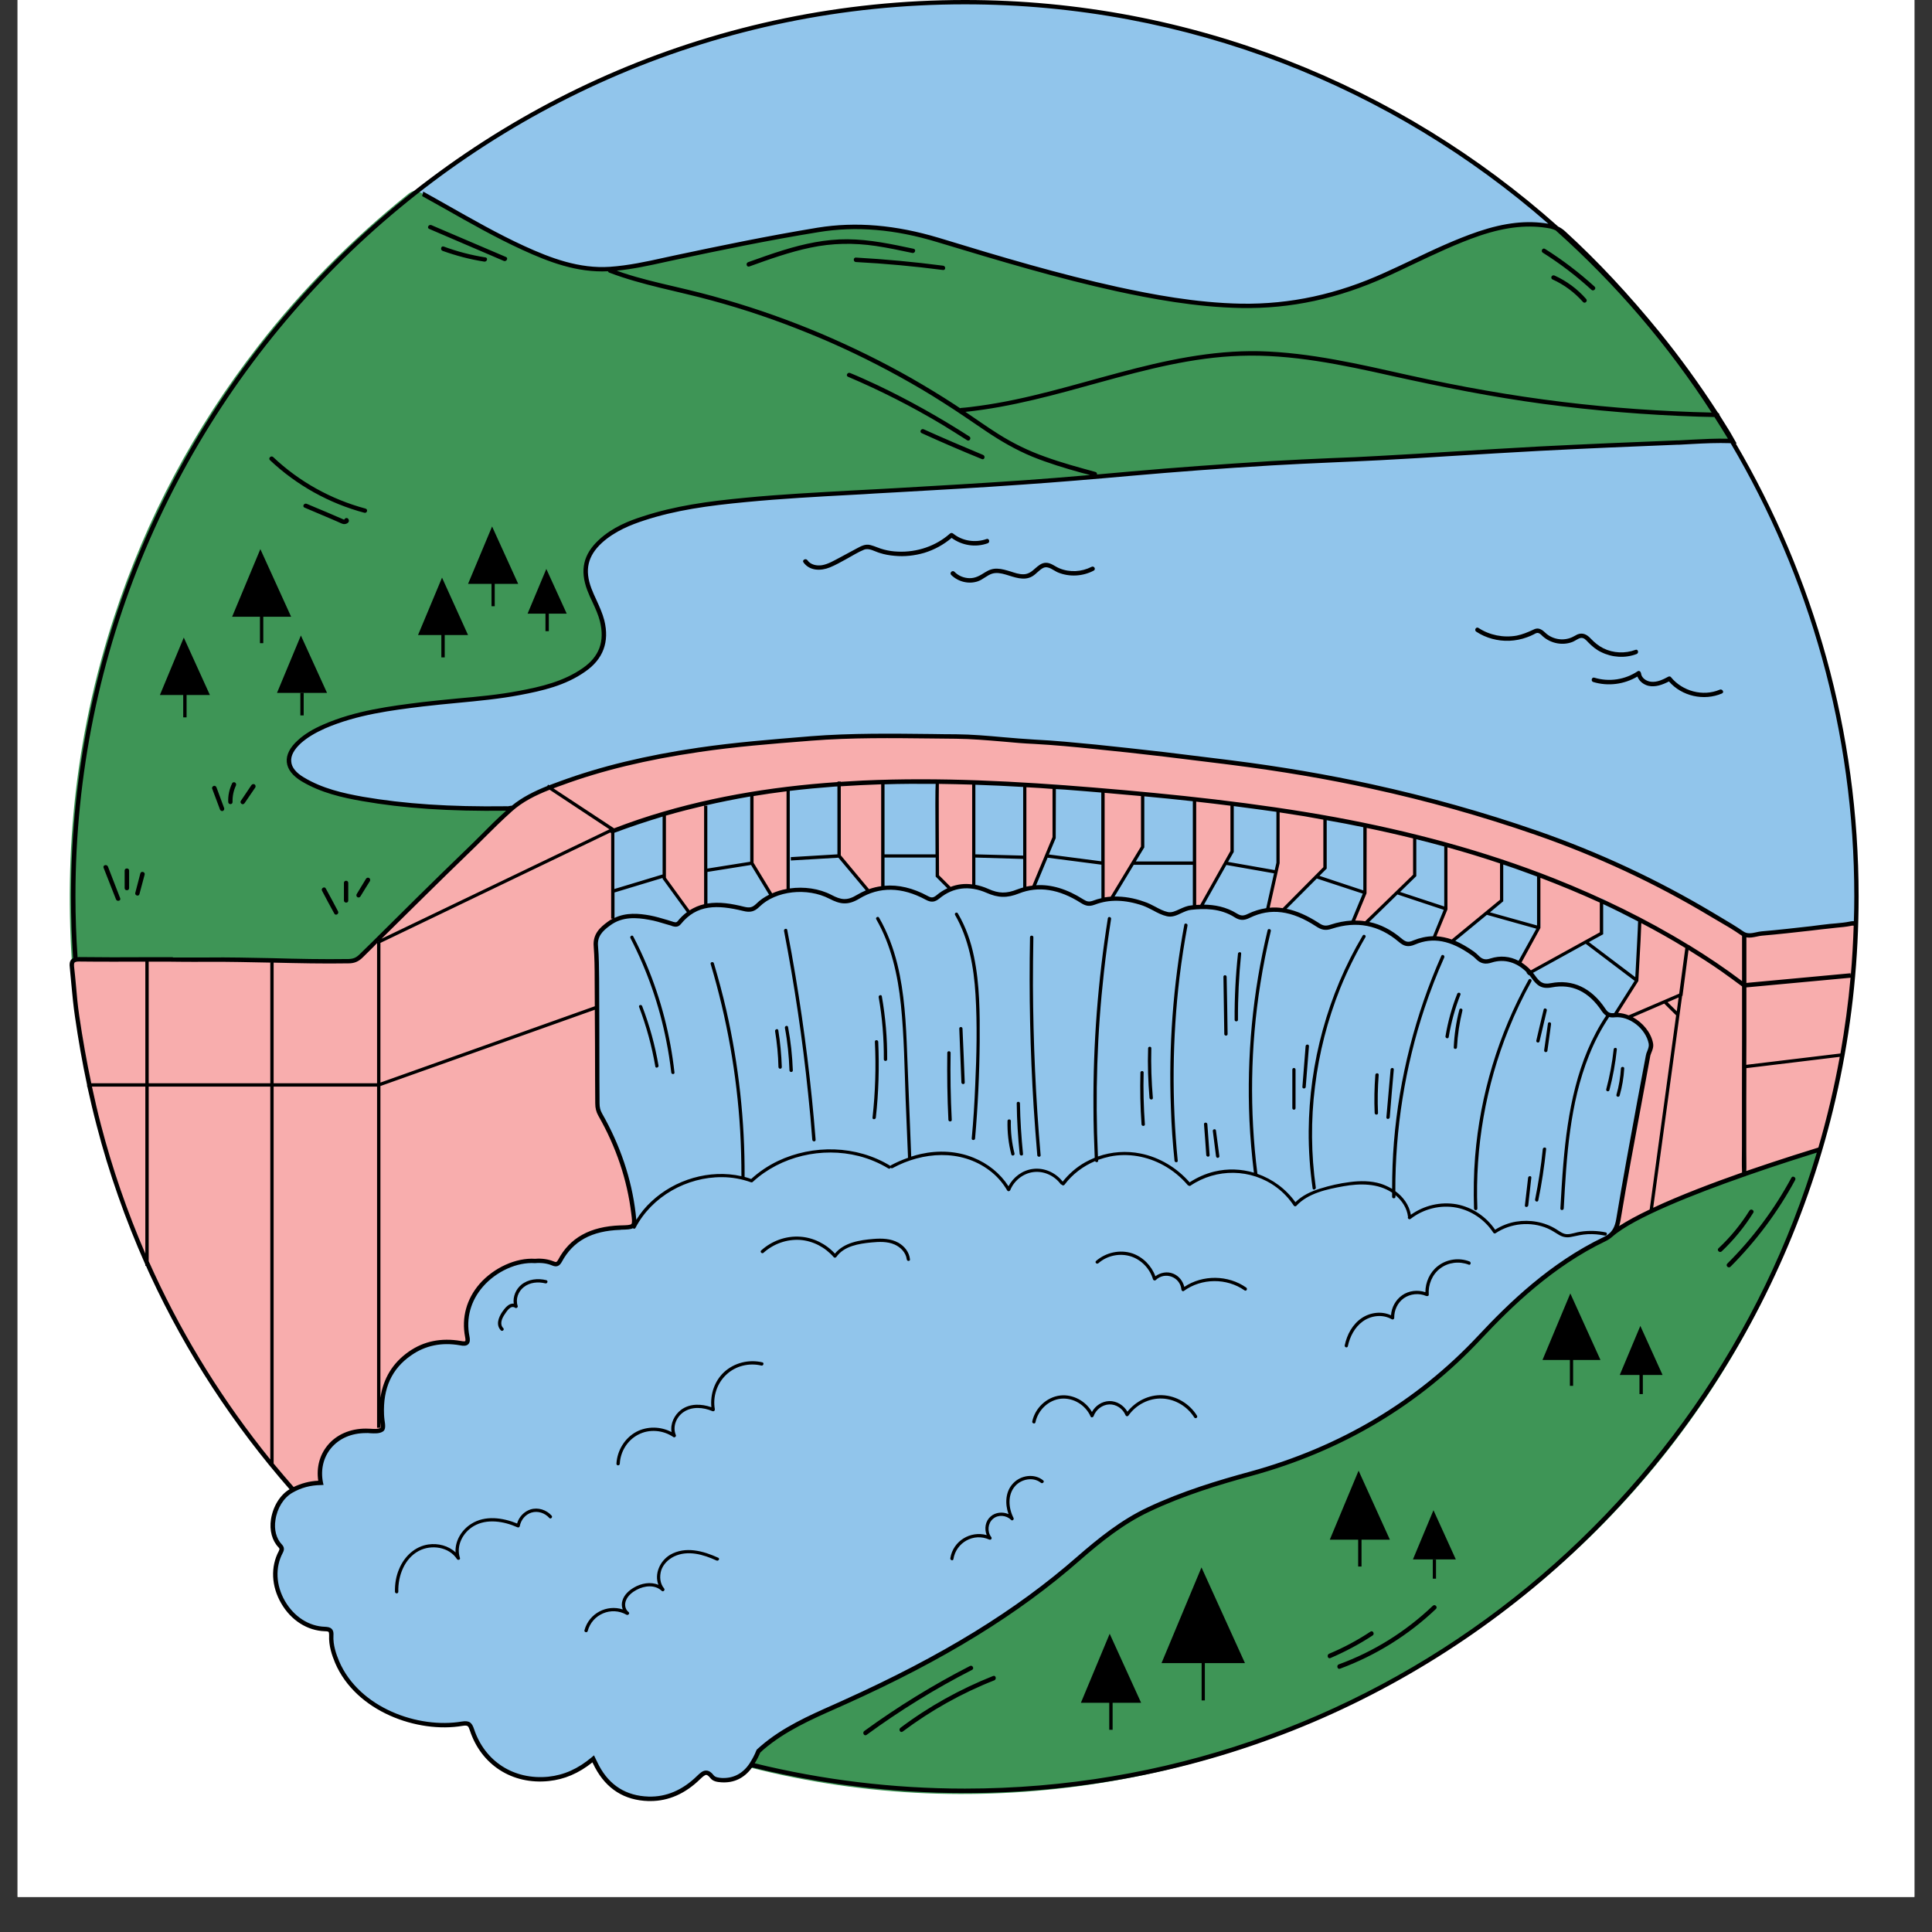
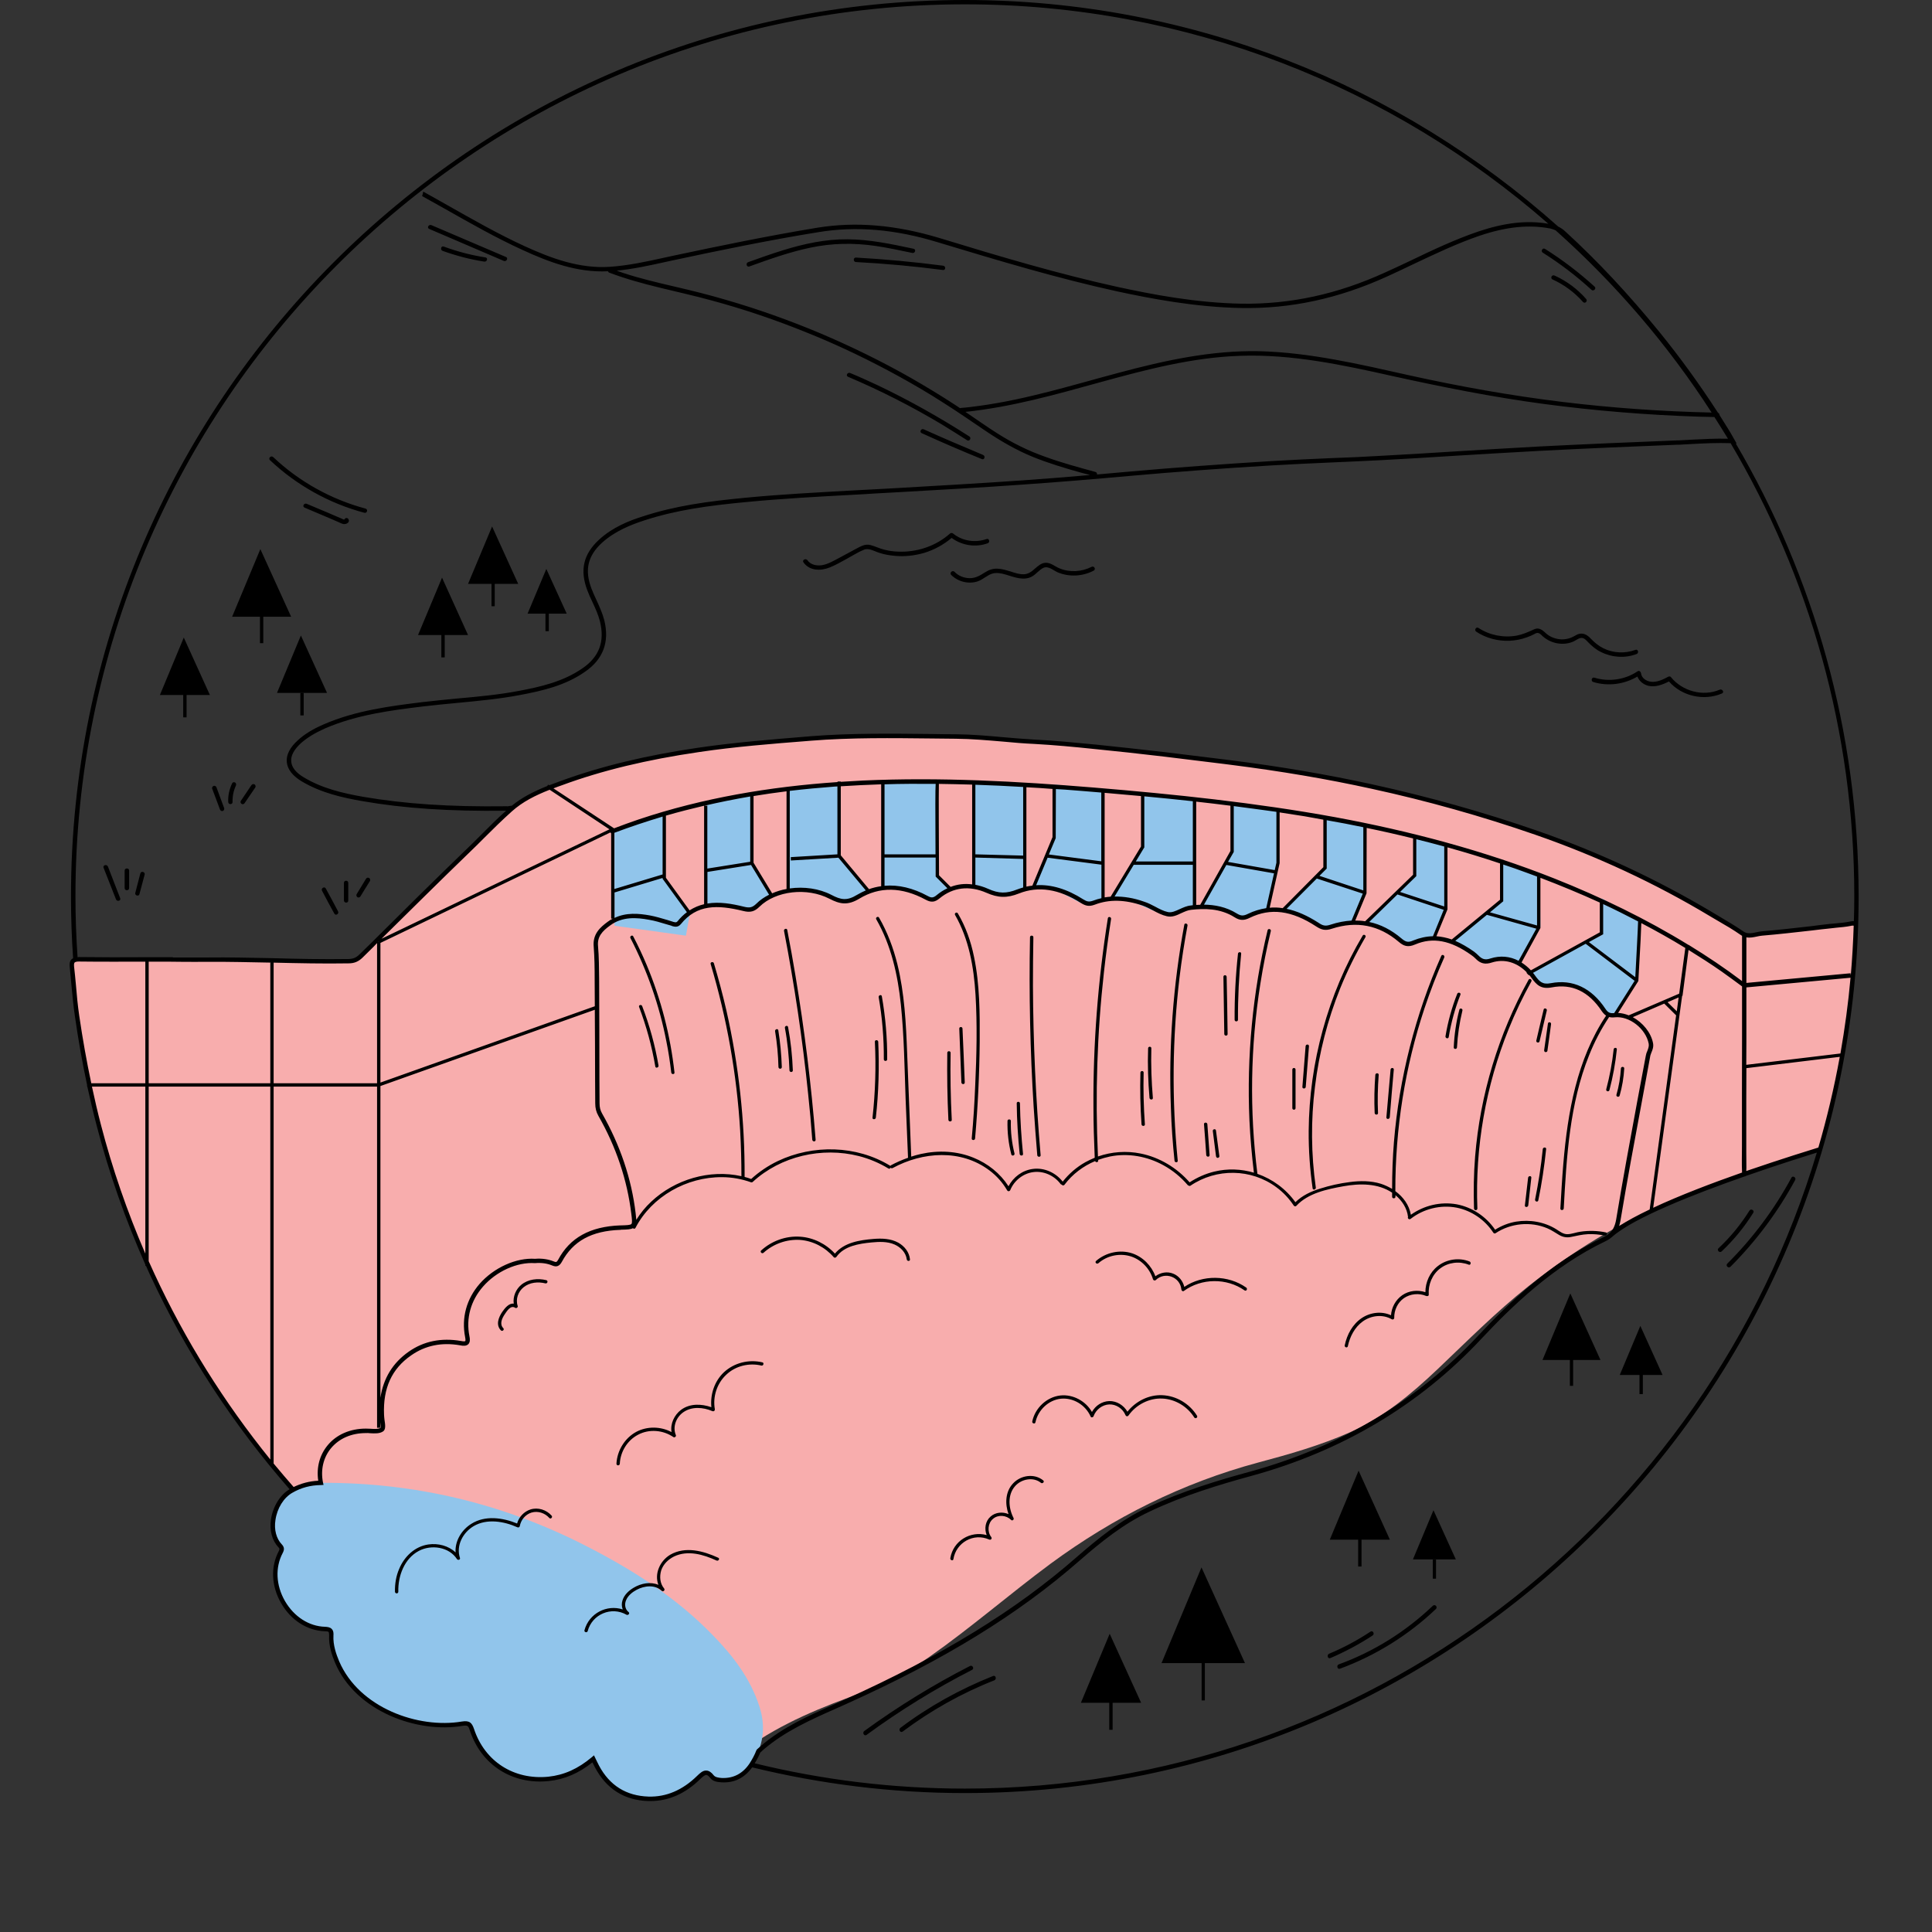
<svg xmlns="http://www.w3.org/2000/svg" width="72" zoomAndPan="magnify" viewBox="0 0 54 54" height="72" preserveAspectRatio="xMidYMid meet" version="1.2">
  <rect x="0" y="0" width="54" height="54" fill="#333333" stroke="none" />
  <defs>
    <clipPath id="e65f8f2654">
-       <path d="M 0.492 0 L 53.508 0 L 53.508 53.02 L 0.492 53.02 Z M 0.492 0 " />
-     </clipPath>
+       </clipPath>
    <clipPath id="f92ec70963">
-       <path d="M 2 0 L 51.961 0 L 51.961 51 L 2 51 Z M 2 0 " />
+       <path d="M 2 0 L 51.961 0 L 51.961 51 L 2 51 M 2 0 " />
    </clipPath>
    <clipPath id="e015a272da">
-       <path d="M 1.887 5 L 51 5 L 51 51 L 1.887 51 Z M 1.887 5 " />
-     </clipPath>
+       </clipPath>
    <clipPath id="2229c2fdaf">
      <path d="M 2 20 L 51.961 20 L 51.961 50 L 2 50 Z M 2 20 " />
    </clipPath>
    <clipPath id="4aabd97d74">
      <path d="M 1.887 0 L 51.961 0 L 51.961 51 L 1.887 51 Z M 1.887 0 " />
    </clipPath>
  </defs>
  <g id="e94c89a750">
    <g clip-rule="nonzero" clip-path="url(#e65f8f2654)">
      <path style=" stroke:none;fill-rule:nonzero;fill:#ffffff;fill-opacity:1;" d="M 0.492 0 L 53.508 0 L 53.508 53.02 L 0.492 53.02 Z M 0.492 0 " />
      <path style=" stroke:none;fill-rule:nonzero;fill:#ffffff;fill-opacity:1;" d="M 0.492 0 L 53.508 0 L 53.508 53.02 L 0.492 53.02 Z M 0.492 0 " />
    </g>
    <g clip-rule="nonzero" clip-path="url(#f92ec70963)">
-       <path style=" stroke:none;fill-rule:nonzero;fill:#91c5eb;fill-opacity:1;" d="M 51.887 25.059 C 51.887 38.863 40.73 50.055 26.965 50.055 C 13.203 50.055 2.043 38.863 2.043 25.059 C 2.043 11.254 13.203 0.062 26.969 0.062 C 40.73 0.062 51.887 11.254 51.887 25.059 Z M 51.887 25.059 " />
-     </g>
+       </g>
    <g clip-rule="nonzero" clip-path="url(#e015a272da)">
      <path style=" stroke:none;fill-rule:nonzero;fill:#3e9556;fill-opacity:1;" d="M 48.43 12.328 C 47.895 12.309 47.41 12.348 46.926 12.367 C 45.625 12.422 44.32 12.477 43.02 12.543 C 41.535 12.621 40.055 12.723 38.57 12.805 C 37.562 12.859 36.555 12.887 35.547 12.949 C 34.242 13.027 32.938 13.121 31.633 13.238 C 30.621 13.328 29.609 13.414 28.598 13.484 C 27.215 13.582 25.836 13.656 24.453 13.734 C 23.258 13.805 22.059 13.859 20.863 13.973 C 19.891 14.062 18.918 14.188 17.98 14.492 C 17.547 14.633 17.125 14.816 16.781 15.133 C 16.359 15.52 16.27 15.938 16.473 16.477 C 16.586 16.77 16.75 17.047 16.828 17.355 C 16.969 17.93 16.805 18.391 16.32 18.727 C 15.777 19.102 15.156 19.25 14.523 19.367 C 13.625 19.539 12.711 19.574 11.809 19.688 C 10.871 19.805 9.938 19.926 9.062 20.305 C 8.809 20.414 8.57 20.547 8.367 20.73 C 7.945 21.109 7.98 21.5 8.465 21.789 C 8.98 22.094 9.555 22.23 10.137 22.332 C 11.461 22.562 12.797 22.617 14.141 22.602 C 14.148 22.602 14.156 22.602 14.16 22.602 C 14.301 22.602 14.477 22.5 14.551 22.688 C 14.617 22.859 14.445 22.934 14.348 23.023 C 13.012 24.305 11.668 25.574 10.344 26.871 C 10.102 27.109 9.852 27.199 9.539 27.219 C 8.449 27.273 7.363 27.336 6.277 27.406 C 5.262 27.469 4.25 27.543 3.238 27.613 C 2.906 27.633 2.574 27.648 2.246 27.672 C 2.113 27.684 2.066 27.633 2.055 27.5 C 1.91 25.805 1.91 24.109 2.086 22.414 C 2.27 20.652 2.637 18.93 3.188 17.246 C 4.086 14.492 5.43 11.973 7.207 9.684 C 8.438 8.094 9.844 6.68 11.41 5.422 C 11.543 5.316 11.637 5.316 11.777 5.395 C 12.723 5.922 13.652 6.48 14.637 6.934 C 15.406 7.285 16.191 7.578 17.055 7.52 C 17.676 7.477 18.277 7.324 18.879 7.199 C 20.203 6.918 21.531 6.645 22.867 6.426 C 24.016 6.238 25.125 6.375 26.223 6.707 C 27.879 7.211 29.535 7.707 31.227 8.078 C 32.371 8.328 33.52 8.527 34.695 8.547 C 36.117 8.574 37.453 8.258 38.738 7.676 C 39.602 7.281 40.441 6.836 41.344 6.527 C 41.992 6.309 42.656 6.195 43.344 6.328 C 43.484 6.355 43.602 6.414 43.711 6.512 C 44.656 7.383 45.523 8.32 46.336 9.32 C 47.039 10.18 47.672 11.082 48.254 12.023 C 48.309 12.109 48.355 12.199 48.43 12.328 Z M 50.98 31.758 C 49.727 32.203 48.457 32.574 47.18 32.914 C 45.176 33.449 43.473 34.457 42.031 35.949 C 41.227 36.781 40.383 37.578 39.523 38.355 C 38.629 39.168 37.664 39.852 36.492 40.199 C 35.758 40.414 35.023 40.625 34.285 40.836 C 32.832 41.254 31.418 41.773 30.133 42.598 C 29.09 43.262 28.125 44.043 27.145 44.801 C 26.012 45.676 24.867 46.527 23.527 47.074 C 22.949 47.312 22.391 47.59 21.844 47.898 C 21.215 48.254 20.605 48.637 20.055 49.152 C 33.031 53.016 47.43 45.25 50.98 31.758 Z M 50.98 31.758 " />
    </g>
    <g clip-rule="nonzero" clip-path="url(#2229c2fdaf)">
      <path style=" stroke:none;fill-rule:nonzero;fill:#f8adad;fill-opacity:1;" d="M 4.77 26.82 C 5.109 26.82 5.445 26.824 5.785 26.82 C 7.105 26.812 8.422 26.887 9.738 26.867 C 9.883 26.863 9.988 26.824 10.09 26.723 C 11.074 25.746 12.059 24.766 13.055 23.805 C 13.461 23.414 13.844 23.008 14.262 22.633 C 14.668 22.27 15.176 22.074 15.68 21.891 C 16.93 21.434 18.219 21.148 19.527 20.957 C 20.566 20.805 21.613 20.727 22.656 20.641 C 24.012 20.531 25.363 20.574 26.719 20.586 C 27.449 20.594 28.18 20.695 28.914 20.734 C 29.484 20.762 30.055 20.82 30.625 20.875 C 31.266 20.941 31.906 21.012 32.547 21.086 C 33.176 21.16 33.801 21.238 34.426 21.316 C 35.742 21.484 37.051 21.699 38.352 21.984 C 39.902 22.324 41.43 22.754 42.934 23.273 C 44.641 23.867 46.273 24.625 47.828 25.555 C 48.117 25.727 48.414 25.891 48.695 26.086 C 48.871 26.211 49.066 26.105 49.246 26.094 C 49.883 26.039 50.512 25.957 51.148 25.887 C 51.336 25.867 51.527 25.859 51.715 25.82 C 51.871 25.785 51.898 25.852 51.883 25.977 C 51.812 26.672 51.809 27.371 51.723 28.066 C 51.578 29.203 51.387 30.324 51.086 31.426 C 50.859 32.258 51.066 32.047 50.254 32.324 C 49.078 32.727 47.887 33.086 46.734 33.559 C 45.273 34.16 43.945 34.98 42.707 35.961 C 41.812 36.672 41.008 37.484 40.18 38.27 C 39.438 38.973 38.66 39.621 37.719 40.039 C 36.895 40.402 36.031 40.648 35.164 40.879 C 33.047 41.449 31.125 42.41 29.363 43.707 C 28.223 44.551 27.148 45.488 25.984 46.305 C 25.281 46.797 24.512 47.16 23.703 47.453 C 22.559 47.875 21.453 48.371 20.5 49.148 C 20.398 49.23 20.301 49.234 20.191 49.203 C 18.992 48.859 17.824 48.441 16.691 47.93 C 15 47.164 13.418 46.219 11.934 45.105 C 10.719 44.195 9.605 43.18 8.578 42.066 C 6.805 40.148 5.359 38.004 4.262 35.629 C 3.637 34.281 3.137 32.891 2.762 31.453 C 2.5 30.445 2.301 29.43 2.152 28.398 C 2.086 27.941 2.059 27.48 2.008 27.02 C 1.992 26.863 2.047 26.816 2.207 26.816 C 3.059 26.824 3.914 26.82 4.77 26.82 Z M 4.77 26.82 " />
    </g>
-     <path style=" stroke:none;fill-rule:nonzero;fill:#91c5eb;fill-opacity:1;" d="M 14.949 35.242 C 15.113 35.23 15.289 35.246 15.457 35.316 C 15.547 35.352 15.598 35.336 15.648 35.242 C 16.008 34.566 16.621 34.336 17.336 34.312 C 17.73 34.301 17.75 34.305 17.707 33.922 C 17.59 32.934 17.266 32.012 16.773 31.152 C 16.715 31.047 16.695 30.949 16.695 30.836 C 16.691 29.691 16.691 28.547 16.684 27.398 C 16.684 27.082 16.684 26.766 16.656 26.449 C 16.629 26.137 16.812 25.965 17.023 25.812 C 17.367 25.566 17.758 25.578 18.148 25.645 C 18.363 25.684 18.574 25.758 18.789 25.82 C 18.859 25.84 18.922 25.867 18.984 25.789 C 19.48 25.176 20.129 25.242 20.785 25.402 C 20.961 25.445 21.059 25.426 21.184 25.301 C 21.648 24.844 22.555 24.727 23.211 25.066 C 23.492 25.215 23.688 25.25 23.988 25.066 C 24.609 24.688 25.273 24.754 25.902 25.098 C 26.027 25.164 26.105 25.164 26.227 25.062 C 26.641 24.723 27.121 24.691 27.598 24.898 C 27.898 25.031 28.129 25.047 28.457 24.918 C 29.074 24.676 29.691 24.836 30.246 25.188 C 30.363 25.266 30.441 25.281 30.582 25.23 C 31.039 25.055 31.504 25.102 31.965 25.258 C 32.195 25.34 32.398 25.5 32.625 25.551 C 32.852 25.605 33.051 25.395 33.289 25.371 C 33.73 25.32 34.156 25.344 34.543 25.59 C 34.672 25.668 34.77 25.672 34.906 25.602 C 35.594 25.266 36.227 25.457 36.82 25.848 C 36.953 25.934 37.047 25.957 37.215 25.902 C 37.914 25.672 38.566 25.797 39.133 26.281 C 39.262 26.387 39.352 26.422 39.531 26.344 C 40.129 26.09 40.668 26.293 41.164 26.648 C 41.207 26.68 41.246 26.715 41.281 26.75 C 41.395 26.867 41.5 26.91 41.684 26.848 C 42.121 26.707 42.551 26.883 42.855 27.301 C 42.988 27.48 43.086 27.598 43.359 27.543 C 43.992 27.422 44.473 27.707 44.824 28.23 C 44.898 28.348 44.977 28.395 45.125 28.379 C 45.574 28.332 46.059 28.727 46.145 29.168 C 46.168 29.305 46.082 29.406 46.059 29.531 C 45.781 31.055 45.488 32.574 45.23 34.102 C 45.188 34.375 45.078 34.523 44.855 34.633 C 43.488 35.289 42.387 36.281 41.363 37.379 C 39.594 39.27 37.445 40.516 34.953 41.195 C 33.98 41.461 33.016 41.762 32.102 42.191 C 31.371 42.535 30.75 43.035 30.152 43.559 C 28.199 45.27 25.969 46.516 23.621 47.574 C 22.816 47.938 21.992 48.266 21.309 48.848 C 21.164 48.973 21.027 49.109 20.895 49.246 C 20.816 49.332 20.75 49.359 20.629 49.328 C 17.27 48.445 14.227 46.926 11.496 44.777 C 10.555 44.039 9.672 43.234 8.848 42.363 C 8.691 42.195 8.691 42.148 8.906 42.082 C 9.137 42.016 9.125 41.926 9.047 41.73 C 8.688 40.824 9.262 39.996 10.227 39.992 C 10.379 39.992 10.566 40.031 10.676 39.957 C 10.738 39.914 10.676 39.688 10.672 39.543 C 10.645 38.836 10.867 38.242 11.457 37.832 C 11.879 37.535 12.363 37.453 12.867 37.543 C 13.035 37.57 13.098 37.543 13.059 37.359 C 12.805 36.078 14.047 35.184 14.949 35.242 Z M 14.949 35.242 " />
    <path style=" stroke:none;fill-rule:nonzero;fill:#91c5eb;fill-opacity:1;" d="M 16.582 49.16 C 16.203 49.477 15.805 49.672 15.332 49.719 C 14.344 49.82 13.504 49.293 13.191 48.348 C 13.141 48.199 13.102 48.148 12.922 48.18 C 11.621 48.398 9.977 47.75 9.422 46.457 C 9.32 46.215 9.242 45.969 9.258 45.707 C 9.266 45.566 9.215 45.535 9.082 45.531 C 8.078 45.504 7.367 44.266 7.844 43.379 C 7.883 43.305 7.887 43.266 7.828 43.207 C 7.43 42.789 7.652 41.941 8.137 41.668 C 8.41 41.516 8.691 41.445 9.004 41.445 C 11.59 41.438 14.035 42.016 16.344 43.191 C 17.656 43.859 18.895 44.641 19.926 45.707 C 20.488 46.281 20.969 46.91 21.223 47.688 C 21.414 48.27 21.336 48.812 21.004 49.316 C 20.809 49.613 20.531 49.773 20.164 49.754 C 20.062 49.75 19.957 49.734 19.902 49.66 C 19.754 49.473 19.664 49.551 19.527 49.68 C 19.141 50.062 18.68 50.293 18.121 50.277 C 17.473 50.258 16.992 49.953 16.684 49.375 C 16.652 49.312 16.621 49.246 16.582 49.16 Z M 16.582 49.16 " />
    <path style=" stroke:none;fill-rule:nonzero;fill:#91c5eb;fill-opacity:1;" d="M 18.52 24.504 C 18.52 24.562 19.293 25.473 19.293 25.473 L 19.172 26.152 L 17.176 25.875 C 17.176 25.875 17.176 23.281 17.176 23.203 C 17.176 23.203 18.551 22.738 18.562 22.77 C 18.574 22.801 18.52 24.504 18.52 24.504 Z M 21.027 22.18 L 19.75 22.402 C 19.75 22.438 19.688 25.332 19.688 25.332 C 19.688 25.332 20.328 25.336 20.328 25.316 C 20.328 25.293 20.785 25.406 20.785 25.406 L 21.039 25.406 L 21.543 24.988 L 21.004 24.129 Z M 23.461 21.906 L 22.051 22.031 C 22.051 22.031 21.965 24.922 22.02 24.914 C 22.078 24.91 22.66 24.914 22.66 24.914 L 23.207 25.07 L 23.602 25.254 L 24.184 24.945 L 24.223 24.848 L 23.461 23.914 Z M 26.211 21.836 L 24.723 21.797 C 24.707 21.844 24.676 24.832 24.676 24.832 L 25.203 24.84 L 25.715 25 L 26.043 25.172 L 26.535 24.879 L 26.152 24.484 Z M 27.211 24.77 L 27.594 24.898 L 28.117 25.027 L 28.598 24.898 L 28.633 24.582 L 28.633 21.906 L 27.211 21.867 Z M 29.453 21.934 C 29.453 21.934 29.445 23.391 29.453 23.426 C 29.465 23.461 28.934 24.77 28.934 24.77 L 29.504 24.871 L 30.211 25.242 L 30.578 25.23 L 30.832 25.172 L 30.832 22.086 L 29.543 21.934 Z M 31.957 23.68 L 31.094 25.102 L 31.527 25.148 L 32.227 25.449 L 32.625 25.551 L 33.383 25.344 L 33.426 22.324 L 31.957 22.258 C 31.891 22.25 31.957 23.68 31.957 23.68 Z M 34.406 22.43 C 34.414 22.477 34.441 23.824 34.441 23.824 L 33.582 25.328 L 34.039 25.375 L 34.441 25.531 L 34.691 25.648 L 35.059 25.535 L 35.336 25.453 L 35.457 25.434 L 35.766 24.078 L 35.703 22.617 Z M 37.062 22.809 L 37.027 24.273 L 35.902 25.387 L 36.078 25.512 L 36.531 25.672 L 36.922 25.898 L 37.211 25.902 L 37.613 25.82 L 37.773 25.781 L 38.141 24.941 L 38.172 23.059 Z M 43.039 24.395 L 42 24.125 L 42 25.172 L 40.633 26.281 L 40.973 26.594 L 41.402 26.844 L 41.68 26.848 L 42.273 26.848 L 42.461 26.938 L 43.055 25.902 Z M 39.539 24.48 C 39.574 24.5 38.172 25.789 38.172 25.789 L 38.398 25.867 L 38.805 26.062 L 39.25 26.355 L 39.75 26.27 L 40.023 26.227 L 40.43 25.336 L 40.43 23.578 L 39.539 23.324 C 39.543 23.371 39.5 24.457 39.539 24.48 Z M 44.77 25.109 L 44.77 26.133 L 42.738 27.184 L 42.941 27.406 L 43.234 27.617 L 43.789 27.461 L 44.297 27.699 L 44.668 28.047 L 44.891 28.367 L 45.125 28.375 L 45.742 27.414 L 45.836 25.719 Z M 44.77 25.109 " />
    <g clip-rule="nonzero" clip-path="url(#4aabd97d74)">
      <path style=" stroke:none;fill-rule:nonzero;fill:#000000;fill-opacity:1;" d="M 48.516 12.395 L 48.539 12.395 L 48.414 12.176 C 48.375 12.105 48.34 12.047 48.305 11.992 C 48.223 11.859 48.141 11.727 48.059 11.598 C 48.059 11.574 48.047 11.547 48.02 11.539 C 47.496 10.73 46.957 9.988 46.383 9.281 C 45.52 8.223 44.66 7.301 43.75 6.469 C 43.688 6.41 43.621 6.367 43.551 6.332 C 39.133 2.395 33.324 0 26.969 0 C 13.191 0 1.984 11.242 1.984 25.059 C 1.984 25.637 2.004 26.215 2.043 26.781 C 2.027 26.793 2.008 26.805 1.992 26.82 C 1.941 26.879 1.941 26.965 1.949 27.023 C 1.965 27.191 1.98 27.359 1.996 27.527 C 2.023 27.816 2.051 28.117 2.094 28.406 C 2.188 29.062 2.301 29.703 2.434 30.324 L 2.434 30.371 L 2.441 30.371 C 2.523 30.742 2.609 31.109 2.703 31.465 C 3.043 32.781 3.504 34.086 4.062 35.344 L 4.062 35.383 L 4.082 35.383 C 4.121 35.473 4.16 35.562 4.203 35.652 C 5.207 37.816 6.516 39.82 8.094 41.625 C 7.832 41.777 7.629 42.105 7.574 42.465 C 7.527 42.777 7.605 43.062 7.785 43.25 C 7.816 43.285 7.82 43.293 7.793 43.352 C 7.559 43.789 7.582 44.336 7.859 44.812 C 8.133 45.289 8.59 45.578 9.082 45.594 C 9.137 45.594 9.172 45.602 9.184 45.613 C 9.195 45.629 9.199 45.656 9.199 45.703 C 9.184 46 9.281 46.273 9.367 46.48 C 9.949 47.84 11.672 48.453 12.93 48.238 C 13.078 48.215 13.09 48.242 13.133 48.367 C 13.449 49.328 14.316 49.887 15.336 49.781 C 15.781 49.734 16.172 49.566 16.559 49.258 L 16.562 49.266 C 16.586 49.316 16.609 49.363 16.633 49.406 C 16.953 50.004 17.453 50.32 18.121 50.34 C 18.141 50.34 18.16 50.34 18.18 50.34 C 18.688 50.34 19.156 50.133 19.57 49.727 C 19.641 49.66 19.699 49.609 19.742 49.609 C 19.773 49.613 19.809 49.641 19.852 49.695 C 19.926 49.793 20.051 49.809 20.16 49.816 C 20.52 49.84 20.809 49.695 21.023 49.398 C 22.93 49.863 24.918 50.117 26.969 50.117 C 40.742 50.117 51.949 38.875 51.949 25.059 C 51.949 20.441 50.695 16.113 48.516 12.395 Z M 30.617 13.191 C 30.145 13.062 29.672 12.934 29.211 12.766 C 28.746 12.602 28.309 12.387 27.895 12.125 C 27.586 11.93 27.289 11.719 26.984 11.512 C 28.266 11.379 29.512 11.027 30.75 10.684 C 32.031 10.332 33.332 9.988 34.668 9.945 C 36.109 9.895 37.527 10.199 38.926 10.512 C 40.32 10.82 41.719 11.098 43.137 11.289 C 44.57 11.48 46.016 11.598 47.461 11.645 C 47.613 11.648 47.766 11.652 47.918 11.656 C 48.047 11.855 48.172 12.059 48.297 12.262 C 47.945 12.254 47.609 12.273 47.289 12.289 C 47.164 12.297 47.043 12.301 46.922 12.309 L 46.879 12.309 C 45.613 12.359 44.305 12.414 43.016 12.48 C 42.215 12.523 41.402 12.574 40.613 12.621 C 39.93 12.664 39.246 12.707 38.566 12.742 C 38.113 12.77 37.648 12.789 37.203 12.805 C 36.66 12.828 36.098 12.855 35.543 12.887 C 34.105 12.977 32.824 13.07 31.625 13.176 C 31.293 13.207 30.969 13.234 30.66 13.262 C 30.668 13.234 30.656 13.203 30.617 13.191 Z M 43.48 6.438 C 45.152 7.93 46.621 9.641 47.84 11.531 C 46.445 11.5 45.055 11.402 43.672 11.234 C 42.234 11.059 40.812 10.805 39.398 10.492 C 38.016 10.184 36.621 9.852 35.195 9.816 C 33.863 9.789 32.555 10.074 31.273 10.418 C 29.98 10.762 28.699 11.164 27.371 11.344 C 27.199 11.367 27.027 11.391 26.859 11.402 C 26.852 11.406 26.84 11.406 26.836 11.41 C 26.785 11.375 26.734 11.344 26.684 11.309 C 26.289 11.051 25.887 10.809 25.48 10.574 C 24.656 10.105 23.809 9.691 22.938 9.32 C 22.066 8.953 21.176 8.637 20.27 8.375 C 19.805 8.238 19.332 8.121 18.863 8.012 C 18.375 7.898 17.891 7.785 17.418 7.629 C 17.359 7.609 17.301 7.586 17.238 7.566 C 17.695 7.52 18.148 7.422 18.59 7.324 C 18.691 7.301 18.793 7.281 18.895 7.258 C 20.086 7.004 21.477 6.715 22.879 6.488 C 23.926 6.316 25.016 6.406 26.207 6.77 C 27.977 7.305 29.57 7.781 31.211 8.141 C 32.156 8.344 33.402 8.586 34.695 8.609 C 36.078 8.633 37.406 8.348 38.766 7.73 C 39.004 7.621 39.246 7.508 39.488 7.391 C 40.094 7.105 40.719 6.805 41.363 6.586 C 42.109 6.336 42.734 6.273 43.332 6.387 C 43.383 6.398 43.434 6.418 43.48 6.438 Z M 26.969 0.121 C 33.203 0.121 38.91 2.438 43.277 6.254 C 42.684 6.152 42.059 6.223 41.324 6.469 C 40.672 6.691 40.043 6.988 39.434 7.281 C 39.195 7.395 38.953 7.508 38.711 7.617 C 37.375 8.227 36.062 8.508 34.695 8.488 C 33.414 8.465 32.176 8.223 31.238 8.02 C 29.602 7.66 28.008 7.188 26.242 6.648 C 25.031 6.285 23.926 6.191 22.855 6.363 C 21.453 6.594 20.062 6.883 18.867 7.137 C 18.766 7.16 18.664 7.18 18.562 7.203 C 18.07 7.312 17.562 7.422 17.051 7.457 C 16.191 7.516 15.395 7.215 14.66 6.879 C 13.918 6.539 13.195 6.125 12.496 5.73 C 12.273 5.605 12.051 5.477 11.828 5.355 C 11.824 5.391 11.816 5.43 11.801 5.473 C 11.801 5.477 11.797 5.477 11.797 5.48 C 12.012 5.598 12.223 5.719 12.434 5.836 C 13.137 6.234 13.863 6.648 14.609 6.988 C 15.34 7.324 16.133 7.625 16.992 7.582 C 17 7.598 17.008 7.613 17.031 7.621 C 17.957 7.973 18.941 8.137 19.891 8.398 C 20.805 8.645 21.699 8.949 22.574 9.305 C 23.457 9.66 24.316 10.074 25.152 10.535 C 25.562 10.762 25.969 11 26.363 11.254 C 26.773 11.512 27.168 11.789 27.57 12.059 C 27.977 12.332 28.395 12.574 28.848 12.762 C 29.297 12.945 29.766 13.086 30.23 13.215 C 30.312 13.234 30.391 13.258 30.469 13.277 C 29.805 13.336 29.18 13.383 28.59 13.426 C 27.398 13.508 26.188 13.578 25.016 13.645 L 24.449 13.676 C 24.23 13.688 24.008 13.699 23.785 13.711 C 22.824 13.766 21.832 13.816 20.859 13.91 C 19.77 14.012 18.859 14.141 17.965 14.434 C 17.594 14.551 17.121 14.734 16.742 15.086 C 16.305 15.488 16.203 15.934 16.414 16.496 C 16.457 16.609 16.508 16.723 16.559 16.828 C 16.641 17.004 16.723 17.184 16.77 17.371 C 16.906 17.93 16.75 18.355 16.285 18.676 C 15.746 19.051 15.117 19.195 14.512 19.309 C 13.941 19.418 13.355 19.473 12.785 19.523 C 12.465 19.555 12.129 19.586 11.801 19.625 C 10.93 19.734 9.941 19.855 9.039 20.25 C 8.742 20.379 8.516 20.516 8.328 20.688 C 8.105 20.887 7.996 21.098 8.016 21.301 C 8.035 21.504 8.18 21.688 8.434 21.84 C 8.973 22.16 9.562 22.293 10.125 22.391 C 11.285 22.594 12.562 22.68 14.145 22.66 C 13.902 22.879 13.668 23.109 13.445 23.336 C 13.301 23.48 13.16 23.621 13.016 23.758 C 12.117 24.625 11.219 25.516 10.352 26.379 L 10.047 26.676 C 9.957 26.766 9.875 26.801 9.742 26.805 C 9.031 26.816 8.305 26.801 7.609 26.781 C 7.012 26.77 6.395 26.754 5.789 26.762 C 5.555 26.762 5.324 26.762 5.09 26.762 L 4.832 26.762 L 4.832 26.754 L 4.066 26.754 C 3.457 26.758 2.828 26.758 2.207 26.75 C 2.195 26.75 2.18 26.754 2.168 26.754 C 2.129 26.191 2.109 25.625 2.109 25.055 C 2.105 11.309 13.258 0.121 26.969 0.121 Z M 15.363 22.074 L 17.035 23.18 L 10.664 26.238 C 11.465 25.449 12.281 24.637 13.098 23.848 C 13.242 23.711 13.387 23.566 13.527 23.426 C 13.777 23.176 14.039 22.918 14.305 22.68 C 14.605 22.41 14.965 22.23 15.363 22.074 Z M 51.441 29.445 L 48.809 29.762 C 48.809 29.539 48.809 29.316 48.812 29.094 C 48.812 28.68 48.812 28.266 48.812 27.852 C 48.812 27.766 48.812 27.684 48.812 27.598 L 51.723 27.328 C 51.66 28.043 51.562 28.75 51.441 29.445 Z M 46.203 29.156 C 46.145 28.855 45.914 28.582 45.637 28.43 L 46.516 28.051 L 46.848 28.379 L 46.109 33.805 C 45.773 33.965 45.48 34.121 45.254 34.273 C 45.27 34.223 45.281 34.172 45.293 34.113 C 45.477 33.008 45.684 31.891 45.887 30.809 C 45.965 30.387 46.043 29.965 46.121 29.539 C 46.125 29.5 46.141 29.465 46.156 29.422 C 46.188 29.348 46.223 29.258 46.203 29.156 Z M 44.871 28.195 C 44.484 27.613 43.957 27.363 43.348 27.48 C 43.109 27.527 43.027 27.434 42.902 27.262 C 42.887 27.238 42.867 27.215 42.848 27.191 L 44.32 26.379 L 45.688 27.414 L 45.117 28.316 C 44.996 28.328 44.941 28.301 44.871 28.195 Z M 42.527 26.902 L 43.055 25.938 L 43.055 24.535 C 43.617 24.75 44.168 24.977 44.715 25.227 L 44.715 26.059 L 42.789 27.121 C 42.707 27.031 42.617 26.961 42.527 26.902 Z M 13 37.371 C 13.02 37.465 13.004 37.48 13.004 37.484 C 13 37.488 12.977 37.5 12.879 37.48 C 12.336 37.387 11.844 37.484 11.422 37.781 C 10.977 38.094 10.715 38.523 10.633 39.066 L 10.633 30.355 L 16.625 28.223 C 16.629 28.875 16.633 29.527 16.633 30.18 L 16.637 30.836 C 16.637 30.973 16.664 31.078 16.723 31.184 C 17.223 32.059 17.531 32.98 17.645 33.926 C 17.664 34.066 17.676 34.18 17.648 34.211 C 17.621 34.242 17.516 34.246 17.359 34.25 L 17.336 34.25 C 16.496 34.281 15.926 34.594 15.598 35.215 C 15.562 35.277 15.543 35.285 15.48 35.258 C 15.324 35.195 15.145 35.168 14.957 35.184 C 14.426 35.148 13.805 35.43 13.406 35.883 C 13.039 36.305 12.895 36.832 13 37.371 Z M 10.586 26.328 L 10.574 26.328 C 10.578 26.324 10.582 26.32 10.586 26.32 Z M 4.156 26.879 L 4.707 26.879 L 5.09 26.883 C 5.32 26.883 5.555 26.887 5.785 26.883 C 6.391 26.879 7.008 26.895 7.602 26.906 L 7.555 26.906 L 7.555 30.277 L 4.156 30.277 Z M 7.648 26.906 C 8.336 26.922 9.043 26.938 9.742 26.926 C 9.906 26.926 10.02 26.875 10.133 26.766 L 10.438 26.465 C 10.469 26.43 10.504 26.395 10.539 26.359 L 10.539 30.277 L 7.648 30.277 Z M 16.594 26.453 C 16.617 26.754 16.621 27.066 16.621 27.367 L 16.621 27.398 C 16.621 27.641 16.625 27.883 16.625 28.125 L 10.633 30.258 L 10.633 26.355 L 17.062 23.266 C 17.066 23.277 17.074 23.285 17.082 23.289 L 17.082 25.676 L 17.129 25.676 C 17.078 25.699 17.031 25.73 16.988 25.762 C 16.781 25.914 16.562 26.102 16.594 26.453 Z M 18.52 24.539 L 18.52 24.562 L 19.199 25.496 C 19.105 25.566 19.02 25.648 18.938 25.75 C 18.906 25.785 18.891 25.785 18.816 25.766 L 18.805 25.762 C 18.754 25.746 18.707 25.73 18.656 25.715 C 18.496 25.668 18.328 25.617 18.16 25.586 C 17.852 25.531 17.504 25.5 17.176 25.656 L 17.176 24.945 Z M 17.172 24.848 L 17.172 23.277 C 17.617 23.109 18.066 22.961 18.52 22.824 L 18.52 24.441 Z M 19.273 25.445 L 18.613 24.535 L 18.613 22.797 C 18.965 22.695 19.32 22.605 19.68 22.52 L 19.68 25.273 C 19.539 25.305 19.402 25.363 19.273 25.445 Z M 19.688 22.52 C 20.109 22.422 20.539 22.336 20.969 22.262 L 20.969 24.086 L 19.77 24.277 L 19.77 22.52 Z M 19.77 24.371 L 20.992 24.176 L 21.496 25.008 C 21.363 25.074 21.242 25.156 21.141 25.258 C 21.031 25.363 20.961 25.383 20.797 25.344 C 20.453 25.258 20.102 25.199 19.773 25.254 L 19.773 24.371 Z M 21.582 24.969 L 21.062 24.113 L 21.062 22.25 C 21.367 22.199 21.676 22.156 21.984 22.117 L 21.984 24.848 C 21.844 24.871 21.707 24.914 21.582 24.969 Z M 22.105 24.051 L 23.434 23.973 L 24.199 24.887 C 24.117 24.922 24.035 24.965 23.953 25.012 C 23.672 25.184 23.504 25.152 23.238 25.012 C 22.891 24.832 22.469 24.777 22.074 24.832 L 22.074 22.105 C 22.496 22.055 22.918 22.016 23.344 21.984 C 23.363 21.984 23.387 21.984 23.406 21.98 L 23.406 23.879 L 22.102 23.957 Z M 24.289 24.852 L 23.5 23.906 L 23.5 21.977 C 23.875 21.953 24.254 21.934 24.629 21.922 L 24.629 24.77 C 24.516 24.785 24.402 24.812 24.289 24.852 Z M 26.148 23.879 L 24.723 23.879 L 24.723 21.922 C 25.199 21.906 25.676 21.906 26.152 21.91 C 26.141 22.09 26.141 22.574 26.148 23.879 Z M 26.152 23.969 C 26.152 24.129 26.152 24.301 26.152 24.48 L 26.152 24.5 L 26.48 24.828 C 26.379 24.875 26.277 24.938 26.184 25.016 C 26.082 25.102 26.031 25.098 25.93 25.043 C 25.52 24.82 25.109 24.723 24.723 24.758 L 24.723 23.969 Z M 26.57 24.789 L 26.246 24.465 C 26.242 23.543 26.234 22.203 26.242 21.91 C 26.551 21.914 26.863 21.922 27.172 21.93 L 27.172 24.719 C 26.961 24.691 26.762 24.715 26.57 24.789 Z M 28.598 23.914 L 27.262 23.879 L 27.262 21.934 C 27.707 21.949 28.152 21.969 28.598 21.996 Z M 28.598 24.008 L 28.598 24.805 C 28.543 24.82 28.488 24.84 28.434 24.859 C 28.129 24.98 27.918 24.977 27.621 24.844 C 27.5 24.789 27.379 24.754 27.262 24.73 L 27.262 23.969 Z M 30.785 24.074 L 29.316 23.883 L 29.508 23.426 L 29.512 22.055 C 29.594 22.059 29.68 22.066 29.766 22.07 C 30.102 22.098 30.441 22.121 30.781 22.152 L 30.781 24.074 Z M 29.418 23.398 L 28.855 24.754 C 28.801 24.758 28.746 24.77 28.688 24.781 L 28.688 22.004 C 28.93 22.016 29.176 22.031 29.418 22.051 Z M 29.281 23.973 L 30.785 24.168 L 30.785 25.105 C 30.707 25.121 30.633 25.145 30.559 25.172 C 30.438 25.215 30.383 25.203 30.277 25.137 C 29.824 24.848 29.383 24.715 28.961 24.742 Z M 33.34 24.078 L 31.746 24.078 L 31.977 23.695 L 31.984 23.688 L 31.984 22.258 C 32.438 22.301 32.887 22.344 33.34 22.395 Z M 31.891 23.66 L 31.043 25.062 C 30.984 25.066 30.93 25.074 30.875 25.082 L 30.875 22.16 C 31.215 22.188 31.551 22.219 31.891 22.25 Z M 31.688 24.172 L 33.34 24.172 L 33.34 25.301 C 33.32 25.305 33.301 25.305 33.281 25.309 C 33.168 25.32 33.07 25.367 32.973 25.41 C 32.855 25.465 32.746 25.516 32.641 25.492 C 32.52 25.465 32.406 25.406 32.285 25.34 C 32.188 25.289 32.09 25.238 31.98 25.203 C 31.688 25.098 31.414 25.055 31.152 25.059 Z M 34.391 23.785 L 33.547 25.289 C 33.508 25.289 33.469 25.293 33.434 25.293 L 33.434 22.406 C 33.754 22.441 34.074 22.48 34.391 22.52 Z M 34.484 23.812 L 34.484 22.531 C 34.883 22.582 35.281 22.637 35.676 22.691 L 35.676 24.113 L 35.629 24.32 L 34.324 24.09 Z M 34.277 24.176 L 35.609 24.41 L 35.391 25.383 C 35.219 25.41 35.047 25.461 34.879 25.543 C 34.754 25.605 34.684 25.602 34.574 25.535 C 34.27 25.344 33.945 25.289 33.652 25.285 Z M 35.766 24.125 L 35.766 22.707 C 36 22.742 36.234 22.781 36.469 22.816 C 36.641 22.848 36.816 22.879 36.988 22.91 L 36.988 24.238 L 35.852 25.383 C 35.727 25.363 35.605 25.359 35.488 25.371 Z M 37.082 24.277 L 37.082 22.926 C 37.422 22.984 37.766 23.051 38.105 23.121 L 38.105 24.887 L 36.879 24.48 Z M 36.805 24.555 L 38.09 24.977 L 37.777 25.73 C 37.586 25.742 37.395 25.777 37.191 25.844 C 37.043 25.895 36.969 25.871 36.855 25.793 C 36.539 25.59 36.246 25.461 35.961 25.402 Z M 38.195 24.969 L 38.199 23.141 C 38.633 23.23 39.066 23.328 39.496 23.434 L 39.496 24.449 L 38.156 25.75 C 38.066 25.734 37.973 25.73 37.879 25.73 Z M 39.574 24.5 L 39.586 24.488 L 39.586 23.457 C 39.848 23.52 40.105 23.59 40.367 23.66 L 40.367 25.336 L 39.133 24.93 Z M 39.059 25 L 40.352 25.43 L 40.051 26.168 C 39.867 26.172 39.688 26.211 39.504 26.285 C 39.355 26.352 39.289 26.328 39.172 26.23 C 38.891 25.992 38.59 25.836 38.27 25.77 Z M 40.457 25.418 L 40.457 23.684 C 40.949 23.82 41.438 23.969 41.926 24.133 L 41.926 25.148 L 40.578 26.258 C 40.43 26.207 40.289 26.18 40.148 26.168 Z M 42.016 25.191 L 42.016 24.164 C 42.238 24.238 42.457 24.312 42.676 24.395 C 42.773 24.43 42.867 24.465 42.961 24.5 L 42.961 25.867 L 41.645 25.5 Z M 41.559 25.57 L 42.941 25.957 L 42.445 26.855 C 42.203 26.727 41.93 26.703 41.66 26.789 C 41.5 26.844 41.418 26.801 41.324 26.707 C 41.289 26.672 41.25 26.637 41.199 26.598 C 41.016 26.469 40.844 26.371 40.676 26.297 Z M 44.809 26.113 L 44.809 25.27 C 45.137 25.422 45.461 25.586 45.785 25.754 C 45.781 25.941 45.738 26.73 45.707 27.312 L 44.41 26.332 Z M 45.793 27.418 L 45.793 27.406 C 45.852 26.391 45.871 25.973 45.875 25.801 C 46.293 26.02 46.703 26.25 47.105 26.496 L 46.934 27.773 L 45.523 28.379 C 45.426 28.34 45.324 28.316 45.227 28.312 Z M 46.918 27.879 L 46.867 28.266 L 46.609 28.012 Z M 47.016 27.836 L 47.027 27.832 L 47.195 26.551 C 47.508 26.746 47.816 26.941 48.117 27.152 C 48.312 27.289 48.5 27.43 48.691 27.57 C 48.691 27.633 48.691 27.691 48.691 27.754 C 48.691 28.137 48.691 28.52 48.691 28.902 C 48.688 29.449 48.688 29.992 48.688 30.535 C 48.688 31.035 48.688 31.535 48.688 32.035 C 48.688 32.277 48.68 32.527 48.691 32.773 C 47.867 33.062 46.949 33.41 46.207 33.758 Z M 47.211 26.418 L 47.211 26.414 L 47.199 26.414 C 46.012 25.684 44.75 25.074 43.457 24.559 C 41.477 23.773 39.41 23.227 37.316 22.84 C 35.086 22.434 32.828 22.199 30.57 22.012 C 28.426 21.836 26.273 21.719 24.121 21.816 C 23.914 21.828 23.707 21.84 23.5 21.852 L 23.5 21.844 L 23.41 21.844 L 23.41 21.859 C 21.523 21.988 19.648 22.301 17.855 22.902 C 17.621 22.98 17.391 23.066 17.164 23.152 L 15.469 22.035 C 15.547 22.004 15.625 21.977 15.703 21.949 C 16.824 21.535 18.078 21.234 19.539 21.02 C 20.543 20.871 21.574 20.789 22.57 20.711 L 22.664 20.703 C 23.797 20.613 24.945 20.629 26.059 20.641 C 26.281 20.645 26.5 20.645 26.719 20.648 C 27.152 20.652 27.598 20.691 28.027 20.727 C 28.316 20.754 28.617 20.781 28.91 20.793 C 29.469 20.824 30.016 20.875 30.617 20.938 C 31.195 20.996 31.824 21.062 32.543 21.148 C 33.105 21.215 33.668 21.285 34.23 21.355 L 34.418 21.379 C 35.777 21.551 37.098 21.773 38.34 22.047 C 39.887 22.383 41.426 22.816 42.914 23.332 C 44.625 23.926 46.27 24.691 47.797 25.609 C 47.871 25.652 47.949 25.699 48.023 25.742 C 48.234 25.863 48.453 25.992 48.66 26.137 C 48.668 26.145 48.68 26.148 48.691 26.156 C 48.691 26.578 48.691 27 48.691 27.422 C 48.215 27.062 47.719 26.73 47.211 26.418 Z M 2.121 27.516 C 2.105 27.348 2.09 27.18 2.07 27.012 C 2.066 26.957 2.07 26.918 2.086 26.902 C 2.102 26.887 2.141 26.875 2.199 26.875 L 2.203 26.875 C 2.824 26.883 3.453 26.879 4.062 26.879 L 4.062 30.277 L 2.551 30.277 C 2.422 29.668 2.309 29.035 2.215 28.391 C 2.172 28.102 2.145 27.805 2.121 27.516 Z M 2.82 31.434 C 2.73 31.09 2.648 30.734 2.57 30.371 L 4.062 30.371 L 4.062 35.039 C 3.555 33.867 3.137 32.656 2.82 31.434 Z M 4.156 35.25 L 4.156 30.371 L 7.555 30.371 L 7.555 40.793 C 6.266 39.199 5.176 37.457 4.316 35.602 C 4.262 35.484 4.211 35.367 4.156 35.25 Z M 7.648 40.906 L 7.648 30.371 L 10.539 30.371 L 10.539 39.906 L 10.633 39.906 L 10.633 39.754 C 10.641 39.82 10.648 39.891 10.641 39.906 C 10.574 39.949 10.461 39.941 10.352 39.934 C 10.309 39.934 10.262 39.93 10.227 39.93 C 9.785 39.93 9.402 40.098 9.156 40.398 C 8.934 40.668 8.84 41.016 8.895 41.387 C 8.645 41.398 8.418 41.461 8.199 41.566 C 8.203 41.566 8.207 41.566 8.207 41.562 C 8.02 41.348 7.832 41.129 7.648 40.906 Z M 20.953 49.285 C 20.762 49.574 20.496 49.711 20.168 49.695 C 20.086 49.688 19.992 49.676 19.949 49.621 C 19.883 49.535 19.816 49.492 19.75 49.488 C 19.648 49.477 19.562 49.562 19.484 49.637 C 19.078 50.035 18.621 50.23 18.125 50.215 C 17.504 50.195 17.039 49.906 16.742 49.348 C 16.719 49.305 16.699 49.262 16.676 49.215 L 16.602 49.062 L 16.543 49.113 C 16.152 49.441 15.766 49.613 15.324 49.66 C 14.363 49.754 13.551 49.234 13.25 48.328 C 13.191 48.156 13.129 48.082 12.91 48.117 C 11.695 48.324 10.039 47.738 9.48 46.434 C 9.398 46.238 9.305 45.98 9.32 45.711 C 9.324 45.66 9.324 45.582 9.273 45.531 C 9.227 45.48 9.152 45.473 9.086 45.469 C 8.637 45.457 8.219 45.188 7.965 44.75 C 7.711 44.309 7.688 43.809 7.902 43.406 C 7.945 43.324 7.957 43.25 7.875 43.164 C 7.723 43.004 7.656 42.754 7.699 42.484 C 7.746 42.156 7.93 41.859 8.172 41.723 C 8.414 41.582 8.676 41.512 8.969 41.508 L 9.043 41.504 L 9.027 41.434 C 8.957 41.078 9.039 40.738 9.25 40.48 C 9.477 40.207 9.82 40.055 10.227 40.055 C 10.262 40.051 10.305 40.055 10.344 40.059 C 10.477 40.066 10.609 40.074 10.707 40.008 C 10.785 39.957 10.77 39.828 10.746 39.68 C 10.742 39.629 10.734 39.582 10.734 39.539 C 10.703 38.801 10.949 38.258 11.492 37.883 C 11.887 37.605 12.348 37.512 12.859 37.602 C 12.945 37.621 13.035 37.625 13.09 37.57 C 13.145 37.512 13.137 37.422 13.121 37.348 C 13.02 36.848 13.156 36.355 13.5 35.961 C 13.871 35.535 14.453 35.27 14.953 35.305 C 15.133 35.289 15.293 35.312 15.434 35.371 C 15.555 35.422 15.637 35.391 15.703 35.27 C 16.016 34.688 16.535 34.402 17.34 34.375 L 17.359 34.371 C 17.527 34.367 17.625 34.363 17.691 34.328 C 17.711 34.348 17.746 34.352 17.762 34.32 C 18.219 33.438 19.199 32.895 20.18 32.902 C 20.457 32.902 20.734 32.953 20.996 33.047 C 21.012 33.051 21.027 33.047 21.039 33.035 C 21.824 32.312 22.977 32.051 24.004 32.312 C 24.297 32.387 24.574 32.504 24.832 32.66 C 24.855 32.676 24.883 32.66 24.895 32.637 C 24.906 32.652 24.926 32.66 24.949 32.648 C 25.789 32.191 26.855 32.113 27.652 32.711 C 27.855 32.863 28.023 33.051 28.152 33.273 C 28.176 33.309 28.223 33.297 28.238 33.262 C 28.344 33 28.594 32.801 28.871 32.762 C 29.164 32.719 29.465 32.855 29.641 33.09 C 29.648 33.102 29.66 33.109 29.672 33.109 C 29.688 33.133 29.73 33.145 29.754 33.113 C 29.973 32.82 30.273 32.594 30.609 32.453 C 30.625 32.496 30.699 32.492 30.695 32.438 C 30.695 32.434 30.695 32.426 30.695 32.418 C 30.805 32.379 30.914 32.348 31.027 32.324 C 31.535 32.223 32.066 32.32 32.52 32.57 C 32.777 32.711 33.004 32.898 33.195 33.121 C 33.203 33.133 33.215 33.137 33.223 33.137 C 33.238 33.148 33.254 33.152 33.273 33.141 C 34 32.648 34.969 32.66 35.676 33.184 C 35.867 33.324 36.031 33.5 36.16 33.695 C 36.176 33.719 36.211 33.727 36.234 33.703 C 36.562 33.348 37.094 33.238 37.551 33.156 C 38.008 33.074 38.516 33.07 38.91 33.336 C 38.91 33.375 38.91 33.414 38.91 33.449 C 38.91 33.508 39.004 33.508 39.004 33.449 C 39.004 33.434 39.004 33.422 39.004 33.406 C 39.188 33.559 39.328 33.77 39.355 34.016 C 39.332 34.051 39.387 34.102 39.43 34.066 C 39.785 33.789 40.262 33.668 40.711 33.754 C 41.129 33.836 41.504 34.094 41.738 34.453 C 41.75 34.473 41.781 34.484 41.801 34.469 C 42.223 34.188 42.781 34.133 43.25 34.332 C 43.371 34.383 43.473 34.457 43.582 34.52 C 43.691 34.582 43.801 34.598 43.926 34.57 C 44.074 34.539 44.223 34.504 44.379 34.496 C 44.539 34.488 44.699 34.504 44.855 34.535 C 44.914 34.547 44.938 34.457 44.879 34.445 C 44.648 34.398 44.414 34.391 44.176 34.426 C 44.059 34.441 43.938 34.492 43.816 34.496 C 43.695 34.5 43.598 34.422 43.5 34.359 C 43.168 34.152 42.762 34.082 42.375 34.145 C 42.168 34.18 41.969 34.258 41.789 34.371 C 41.539 34.004 41.148 33.742 40.711 33.66 C 40.262 33.582 39.805 33.691 39.434 33.953 C 39.387 33.68 39.219 33.453 39 33.293 C 38.996 31.559 39.27 29.824 39.816 28.18 C 39.977 27.699 40.16 27.223 40.367 26.762 C 40.391 26.707 40.312 26.66 40.285 26.715 C 39.559 28.359 39.109 30.125 38.961 31.918 C 38.926 32.355 38.91 32.793 38.91 33.23 C 38.812 33.172 38.703 33.121 38.594 33.086 C 38.316 33 38.016 33 37.727 33.039 C 37.445 33.074 37.164 33.137 36.895 33.223 C 36.641 33.301 36.398 33.414 36.207 33.602 C 35.938 33.227 35.566 32.957 35.145 32.809 C 34.922 31.047 34.949 29.254 35.227 27.5 C 35.305 27.004 35.402 26.512 35.52 26.023 C 35.535 25.969 35.445 25.941 35.43 26 C 35.012 27.734 34.844 29.527 34.922 31.309 C 34.945 31.801 34.988 32.289 35.047 32.777 C 34.695 32.672 34.312 32.656 33.941 32.746 C 33.695 32.805 33.461 32.91 33.25 33.047 C 32.895 32.641 32.41 32.348 31.883 32.242 C 31.484 32.16 31.07 32.191 30.688 32.324 C 30.609 30.605 30.664 28.887 30.855 27.176 C 30.91 26.68 30.977 26.184 31.055 25.688 C 31.066 25.629 30.977 25.605 30.965 25.664 C 30.688 27.41 30.551 29.176 30.562 30.941 C 30.562 31.414 30.578 31.887 30.598 32.359 C 30.508 32.395 30.422 32.438 30.336 32.484 C 30.09 32.621 29.875 32.809 29.703 33.027 C 29.508 32.777 29.188 32.629 28.867 32.672 C 28.574 32.711 28.324 32.898 28.188 33.156 C 27.953 32.793 27.609 32.52 27.211 32.359 C 26.746 32.168 26.227 32.145 25.738 32.254 C 25.645 32.273 25.559 32.301 25.469 32.328 C 25.43 31.367 25.395 30.402 25.355 29.441 C 25.324 28.605 25.281 27.762 25.082 26.949 C 24.969 26.496 24.805 26.055 24.57 25.648 C 24.543 25.598 24.461 25.645 24.492 25.695 C 24.91 26.422 25.094 27.254 25.18 28.082 C 25.27 28.957 25.281 29.836 25.312 30.715 C 25.336 31.258 25.355 31.801 25.379 32.344 C 25.379 32.348 25.379 32.355 25.383 32.359 C 25.215 32.418 25.055 32.488 24.902 32.57 C 24.895 32.574 24.887 32.582 24.887 32.59 C 24.883 32.586 24.883 32.586 24.879 32.582 C 23.938 32.008 22.723 31.984 21.738 32.453 C 21.469 32.582 21.219 32.75 20.996 32.953 C 20.938 32.93 20.875 32.914 20.812 32.895 C 20.82 31.328 20.648 29.762 20.301 28.234 C 20.199 27.793 20.082 27.355 19.953 26.922 C 19.934 26.867 19.844 26.891 19.863 26.945 C 20.316 28.461 20.594 30.027 20.688 31.605 C 20.711 32.027 20.723 32.449 20.723 32.875 C 19.836 32.676 18.863 32.965 18.203 33.586 C 18.043 33.734 17.902 33.906 17.785 34.094 C 17.781 34.043 17.773 33.984 17.766 33.91 C 17.652 32.949 17.336 32.012 16.828 31.121 C 16.777 31.031 16.758 30.949 16.758 30.836 L 16.754 30.18 C 16.754 29.25 16.75 28.324 16.746 27.398 L 16.746 27.363 C 16.742 27.062 16.742 26.746 16.715 26.441 C 16.691 26.184 16.828 26.027 17.059 25.863 C 17.398 25.613 17.797 25.645 18.137 25.707 C 18.301 25.734 18.465 25.785 18.621 25.832 C 18.672 25.848 18.723 25.863 18.77 25.875 L 18.781 25.883 C 18.852 25.902 18.949 25.93 19.031 25.828 C 19.477 25.277 20.047 25.285 20.77 25.461 C 20.969 25.512 21.09 25.48 21.227 25.344 C 21.684 24.895 22.559 24.797 23.184 25.121 C 23.473 25.27 23.691 25.316 24.02 25.117 C 24.582 24.777 25.203 24.785 25.875 25.148 C 26.027 25.23 26.129 25.219 26.262 25.109 C 26.641 24.797 27.094 24.746 27.57 24.953 C 27.898 25.098 28.148 25.105 28.48 24.973 C 29.02 24.758 29.602 24.848 30.211 25.238 C 30.336 25.316 30.434 25.348 30.602 25.285 C 31 25.133 31.438 25.141 31.941 25.312 C 32.039 25.348 32.137 25.398 32.227 25.445 C 32.348 25.512 32.477 25.578 32.613 25.609 C 32.762 25.645 32.895 25.582 33.023 25.52 C 33.113 25.48 33.203 25.438 33.293 25.43 C 33.645 25.391 34.102 25.379 34.512 25.641 C 34.652 25.73 34.773 25.734 34.934 25.652 C 35.512 25.371 36.102 25.445 36.789 25.895 C 36.926 25.984 37.039 26.023 37.23 25.957 C 37.918 25.734 38.543 25.855 39.094 26.324 C 39.23 26.441 39.348 26.488 39.555 26.398 C 40.047 26.188 40.547 26.281 41.125 26.695 C 41.172 26.727 41.207 26.758 41.238 26.789 C 41.375 26.934 41.512 26.965 41.699 26.902 C 42.047 26.793 42.398 26.895 42.676 27.18 L 42.664 27.188 C 42.676 27.199 42.688 27.215 42.699 27.227 C 42.707 27.234 42.719 27.246 42.727 27.258 L 42.738 27.25 C 42.762 27.273 42.785 27.301 42.805 27.332 C 42.945 27.523 43.066 27.656 43.371 27.598 C 43.934 27.488 44.406 27.711 44.77 28.262 C 44.809 28.316 44.848 28.359 44.891 28.387 C 44.074 29.609 43.816 31.094 43.695 32.531 C 43.66 32.945 43.637 33.363 43.613 33.777 C 43.609 33.836 43.703 33.836 43.707 33.777 C 43.785 32.336 43.871 30.852 44.414 29.5 C 44.562 29.125 44.75 28.766 44.973 28.43 C 44.977 28.43 44.977 28.426 44.977 28.426 C 45.023 28.438 45.074 28.441 45.133 28.434 C 45.539 28.391 46 28.75 46.082 29.172 C 46.094 29.242 46.07 29.305 46.043 29.375 C 46.023 29.418 46.008 29.461 46 29.512 C 45.922 29.938 45.84 30.359 45.762 30.781 C 45.562 31.863 45.355 32.984 45.172 34.086 C 45.141 34.262 45.086 34.375 44.992 34.465 C 44.992 34.465 44.988 34.465 44.988 34.465 C 44.945 34.508 44.891 34.543 44.828 34.574 C 43.324 35.293 42.164 36.426 41.316 37.332 C 39.602 39.164 37.457 40.441 34.938 41.133 C 34.062 41.371 33.043 41.676 32.074 42.133 C 31.328 42.484 30.688 43.004 30.109 43.508 C 28.395 45.012 26.324 46.281 23.594 47.512 C 23.5 47.555 23.406 47.598 23.309 47.641 C 22.605 47.953 21.875 48.277 21.27 48.797 C 21.242 48.82 21.215 48.844 21.191 48.867 L 21.156 48.898 L 21.141 48.922 C 21.094 49.047 21.027 49.168 20.953 49.285 Z M 26.969 49.992 C 24.945 49.992 22.977 49.746 21.094 49.285 C 21.156 49.188 21.207 49.086 21.25 48.984 L 21.277 48.961 C 21.301 48.938 21.324 48.914 21.348 48.895 C 21.945 48.387 22.664 48.066 23.359 47.758 C 23.457 47.715 23.551 47.672 23.648 47.629 C 26.391 46.395 28.469 45.117 30.191 43.605 C 30.766 43.105 31.395 42.594 32.129 42.25 C 33.09 41.793 34.102 41.492 34.969 41.254 C 37.512 40.559 39.68 39.27 41.406 37.418 C 42.246 36.523 43.398 35.398 44.883 34.688 C 44.957 34.652 45.016 34.609 45.07 34.562 C 45.664 34.039 47.352 33.375 48.758 32.883 C 48.773 32.883 48.789 32.879 48.801 32.867 C 49.715 32.547 50.508 32.301 50.781 32.215 C 47.707 42.488 38.195 49.992 26.969 49.992 Z M 48.809 32.73 C 48.809 32.699 48.812 32.672 48.812 32.641 C 48.809 32.488 48.809 32.336 48.809 32.184 C 48.809 31.703 48.809 31.223 48.809 30.742 C 48.809 30.445 48.812 30.148 48.812 29.855 L 51.422 29.539 C 51.266 30.398 51.066 31.246 50.824 32.074 C 50.645 32.129 49.809 32.387 48.809 32.73 Z M 51.73 27.262 L 51.723 27.203 L 48.812 27.473 C 48.812 27.168 48.812 26.859 48.812 26.555 C 48.812 26.438 48.812 26.316 48.812 26.199 C 48.914 26.219 49.016 26.195 49.109 26.176 C 49.16 26.164 49.207 26.156 49.25 26.152 C 49.715 26.113 50.184 26.059 50.637 26.008 C 50.809 25.988 50.984 25.965 51.156 25.949 C 51.211 25.941 51.266 25.938 51.324 25.93 C 51.457 25.918 51.594 25.906 51.73 25.879 C 51.777 25.867 51.797 25.871 51.809 25.875 C 51.812 25.867 51.812 25.863 51.812 25.859 C 51.797 26.328 51.77 26.797 51.73 27.262 Z M 51.703 25.758 C 51.578 25.785 51.441 25.797 51.312 25.809 C 51.254 25.812 51.199 25.82 51.141 25.824 C 50.969 25.844 50.797 25.863 50.625 25.887 C 50.172 25.938 49.703 25.992 49.242 26.031 C 49.188 26.035 49.137 26.047 49.082 26.059 C 48.957 26.086 48.836 26.109 48.73 26.035 C 48.523 25.891 48.301 25.762 48.086 25.633 C 48.012 25.59 47.938 25.547 47.863 25.5 C 46.324 24.582 44.676 23.812 42.953 23.215 C 41.465 22.699 39.918 22.266 38.367 21.926 C 37.121 21.652 35.797 21.426 34.434 21.254 L 34.246 21.23 C 33.684 21.16 33.121 21.09 32.559 21.023 C 31.84 20.941 31.211 20.871 30.633 20.812 C 30.027 20.754 29.484 20.699 28.918 20.672 C 28.625 20.656 28.328 20.629 28.039 20.605 C 27.609 20.566 27.16 20.527 26.723 20.523 C 26.504 20.523 26.281 20.52 26.062 20.516 C 24.949 20.504 23.793 20.488 22.656 20.578 L 22.566 20.586 C 21.566 20.668 20.535 20.75 19.523 20.898 C 18.055 21.113 16.793 21.418 15.664 21.832 C 15.555 21.871 15.449 21.91 15.348 21.949 L 15.32 21.93 L 15.297 21.969 C 14.93 22.117 14.598 22.281 14.305 22.52 C 14.293 22.52 14.277 22.523 14.266 22.523 C 14.227 22.531 14.199 22.539 14.164 22.535 L 14.141 22.535 C 12.57 22.555 11.301 22.469 10.145 22.27 C 9.598 22.172 9.016 22.043 8.496 21.73 C 8.277 21.602 8.152 21.449 8.141 21.289 C 8.121 21.125 8.219 20.949 8.41 20.773 C 8.586 20.617 8.805 20.484 9.086 20.359 C 9.977 19.973 10.953 19.852 11.816 19.746 C 12.145 19.707 12.477 19.676 12.797 19.645 C 13.371 19.59 13.961 19.535 14.535 19.426 C 15.152 19.309 15.801 19.164 16.355 18.773 C 16.859 18.426 17.039 17.941 16.891 17.34 C 16.84 17.141 16.754 16.953 16.672 16.773 C 16.621 16.668 16.574 16.559 16.531 16.449 C 16.336 15.934 16.426 15.539 16.824 15.172 C 17.191 14.84 17.645 14.664 18.004 14.547 C 18.887 14.258 19.789 14.133 20.871 14.031 C 21.844 13.938 22.836 13.883 23.793 13.832 C 24.016 13.82 24.238 13.809 24.457 13.793 L 25.023 13.762 C 26.195 13.695 27.41 13.629 28.602 13.543 C 29.52 13.48 30.512 13.398 31.637 13.297 C 32.836 13.191 34.117 13.094 35.551 13.008 C 36.105 12.977 36.668 12.949 37.211 12.926 C 37.656 12.906 38.121 12.887 38.574 12.863 C 39.258 12.828 39.941 12.785 40.621 12.742 C 41.41 12.695 42.227 12.645 43.027 12.602 C 44.312 12.535 45.621 12.48 46.883 12.43 L 46.93 12.43 C 47.051 12.422 47.172 12.418 47.297 12.41 C 47.641 12.391 47.996 12.375 48.371 12.387 C 50.566 16.102 51.828 20.434 51.828 25.055 C 51.828 25.285 51.824 25.516 51.816 25.746 C 51.777 25.746 51.734 25.75 51.703 25.758 Z M 25.82 12 C 26.367 12.246 26.922 12.484 27.477 12.715 C 27.551 12.746 27.516 12.863 27.445 12.832 C 26.879 12.602 26.316 12.359 25.758 12.105 C 25.688 12.07 25.75 11.965 25.82 12 Z M 9 24.895 C 8.965 24.828 9.07 24.766 9.105 24.832 C 9.223 25.047 9.336 25.258 9.449 25.473 C 9.484 25.543 9.379 25.605 9.344 25.535 C 9.227 25.324 9.113 25.109 9 24.895 Z M 15.246 17.152 L 15.34 17.152 L 15.34 17.641 L 15.246 17.641 Z M 9.613 25.168 C 9.613 25.004 9.613 24.84 9.613 24.676 C 9.613 24.598 9.734 24.598 9.734 24.676 C 9.734 24.844 9.734 25.008 9.734 25.168 C 9.738 25.25 9.613 25.246 9.613 25.168 Z M 23.762 10.426 C 24.02 10.531 24.273 10.648 24.527 10.766 C 25.414 11.188 26.266 11.668 27.094 12.199 C 27.16 12.242 27.098 12.348 27.031 12.305 C 26.797 12.156 26.562 12.008 26.324 11.863 C 25.48 11.359 24.605 10.914 23.703 10.531 C 23.629 10.5 23.691 10.395 23.762 10.426 Z M 9.969 24.992 C 10.055 24.848 10.145 24.703 10.23 24.562 C 10.25 24.531 10.285 24.523 10.316 24.539 C 10.344 24.555 10.355 24.594 10.34 24.625 C 10.25 24.766 10.164 24.91 10.074 25.055 C 10.059 25.082 10.02 25.094 9.992 25.078 C 9.961 25.059 9.953 25.02 9.969 24.992 Z M 43.184 6.957 C 43.676 7.266 44.141 7.621 44.57 8.012 C 44.629 8.066 44.539 8.152 44.484 8.102 C 44.062 7.715 43.605 7.367 43.121 7.062 C 43.055 7.02 43.117 6.914 43.184 6.957 Z M 44.332 8.355 C 44.387 8.414 44.301 8.5 44.246 8.441 C 44.008 8.172 43.719 7.957 43.391 7.809 C 43.359 7.797 43.352 7.75 43.367 7.727 C 43.387 7.695 43.422 7.688 43.453 7.703 C 43.789 7.855 44.09 8.078 44.332 8.355 Z M 24.48 6.875 C 23.867 6.785 23.262 6.793 22.652 6.922 C 22.07 7.043 21.504 7.246 20.941 7.449 C 20.867 7.473 20.836 7.355 20.91 7.328 C 21.238 7.211 21.562 7.094 21.895 6.992 C 22.477 6.812 23.074 6.684 23.684 6.688 C 24.309 6.691 24.926 6.824 25.535 6.953 C 25.613 6.969 25.578 7.086 25.5 7.07 C 25.164 7 24.824 6.926 24.48 6.875 Z M 15.84 17.152 L 14.746 17.152 L 15.27 15.902 Z M 26.359 7.547 C 25.551 7.441 24.738 7.367 23.922 7.324 C 23.844 7.32 23.844 7.195 23.922 7.199 C 24.738 7.246 25.551 7.32 26.359 7.426 C 26.438 7.434 26.438 7.555 26.359 7.547 Z M 6.379 22.414 C 6.371 22.234 6.41 22.059 6.488 21.895 C 6.5 21.863 6.543 21.855 6.57 21.871 C 6.602 21.891 6.605 21.926 6.594 21.957 C 6.527 22.098 6.496 22.258 6.5 22.414 C 6.504 22.496 6.379 22.496 6.379 22.414 Z M 13.082 17.75 L 11.684 17.75 L 12.355 16.145 Z M 5.93 22.043 C 5.918 22.012 5.945 21.973 5.977 21.965 C 6.008 21.957 6.039 21.977 6.051 22.008 C 6.121 22.203 6.195 22.398 6.266 22.59 C 6.277 22.621 6.254 22.66 6.223 22.668 C 6.191 22.676 6.16 22.656 6.148 22.625 C 6.074 22.43 6.004 22.234 5.93 22.043 Z M 7.547 12.863 C 7.488 12.809 7.574 12.723 7.633 12.773 C 8.359 13.461 9.254 13.957 10.215 14.215 C 10.293 14.234 10.262 14.352 10.184 14.332 C 9.199 14.07 8.289 13.562 7.547 12.863 Z M 8.137 17.238 L 6.488 17.238 L 7.277 15.348 Z M 3.484 24.824 C 3.484 24.66 3.484 24.496 3.484 24.332 C 3.484 24.254 3.609 24.254 3.609 24.332 C 3.609 24.496 3.609 24.66 3.609 24.824 C 3.609 24.902 3.484 24.902 3.484 24.824 Z M 2.895 24.254 C 2.867 24.18 2.984 24.148 3.016 24.219 C 3.129 24.516 3.246 24.809 3.359 25.105 C 3.391 25.176 3.27 25.211 3.242 25.137 C 3.129 24.844 3.012 24.547 2.895 24.254 Z M 5.121 19.426 L 4.469 19.426 L 5.137 17.82 L 5.867 19.426 L 5.215 19.426 L 5.215 20.051 L 5.121 20.051 Z M 3.781 24.957 C 3.828 24.773 3.875 24.594 3.922 24.414 C 3.941 24.336 4.062 24.367 4.043 24.445 C 3.996 24.629 3.945 24.809 3.898 24.988 C 3.883 25.066 3.762 25.031 3.781 24.957 Z M 7.137 22.008 C 7.035 22.156 6.938 22.301 6.836 22.449 C 6.816 22.477 6.781 22.488 6.754 22.469 C 6.727 22.453 6.711 22.414 6.73 22.387 C 6.828 22.238 6.93 22.094 7.027 21.945 C 7.047 21.918 7.082 21.906 7.113 21.922 C 7.141 21.938 7.152 21.98 7.137 22.008 Z M 8.395 19.371 L 8.488 19.371 L 8.488 19.996 L 8.395 19.996 Z M 8.41 17.762 L 9.141 19.367 L 7.742 19.367 Z M 7.266 17.238 L 7.359 17.238 L 7.359 17.977 L 7.266 17.977 Z M 12.059 6.293 C 12.754 6.59 13.449 6.887 14.145 7.184 C 14.215 7.215 14.152 7.324 14.082 7.293 C 13.387 6.996 12.691 6.695 11.996 6.398 C 11.922 6.367 11.984 6.262 12.059 6.293 Z M 9.738 14.508 C 9.793 14.598 9.684 14.656 9.605 14.648 C 9.551 14.641 9.496 14.605 9.445 14.586 C 9.387 14.559 9.324 14.535 9.266 14.508 C 9.016 14.402 8.762 14.293 8.512 14.188 C 8.438 14.156 8.5 14.051 8.574 14.082 C 8.762 14.16 8.949 14.242 9.141 14.32 C 9.23 14.359 9.32 14.398 9.414 14.438 C 9.461 14.457 9.512 14.48 9.559 14.5 C 9.578 14.508 9.602 14.523 9.621 14.523 C 9.621 14.523 9.625 14.523 9.625 14.523 C 9.637 14.48 9.703 14.457 9.738 14.508 Z M 13.535 7.312 C 13.137 7.25 12.75 7.148 12.371 7.012 C 12.297 6.984 12.328 6.863 12.402 6.891 C 12.781 7.031 13.172 7.133 13.57 7.195 C 13.648 7.207 13.613 7.324 13.535 7.312 Z M 12.336 17.75 L 12.43 17.75 L 12.43 18.375 L 12.336 18.375 Z M 13.754 14.715 L 14.484 16.32 L 13.828 16.32 L 13.828 16.945 L 13.738 16.945 L 13.738 16.32 L 13.082 16.32 Z M 33.586 46.484 L 33.676 46.484 L 33.676 47.527 L 33.586 47.527 Z M 45.18 30.598 C 45.25 30.359 45.289 30.113 45.305 29.863 C 45.309 29.805 45.398 29.805 45.398 29.863 C 45.383 30.121 45.34 30.375 45.27 30.621 C 45.254 30.68 45.164 30.656 45.18 30.598 Z M 20.027 43.617 C 19.66 43.449 19.227 43.32 18.84 43.504 C 18.676 43.586 18.539 43.719 18.48 43.895 C 18.43 44.066 18.445 44.258 18.562 44.398 C 18.598 44.441 18.539 44.504 18.496 44.465 C 18.305 44.285 18.012 44.32 17.797 44.434 C 17.68 44.496 17.559 44.59 17.504 44.715 C 17.449 44.832 17.465 44.977 17.57 45.059 C 17.613 45.094 17.559 45.156 17.512 45.133 C 17.09 44.891 16.551 45.117 16.426 45.59 C 16.41 45.645 16.32 45.621 16.336 45.566 C 16.465 45.09 16.961 44.84 17.406 44.984 C 17.375 44.906 17.371 44.816 17.398 44.734 C 17.445 44.578 17.574 44.457 17.715 44.375 C 17.918 44.254 18.184 44.203 18.402 44.297 C 18.285 43.988 18.445 43.629 18.73 43.457 C 19.156 43.211 19.656 43.348 20.074 43.539 C 20.129 43.562 20.082 43.641 20.027 43.617 Z M 27.172 46.672 C 26.141 47.199 25.152 47.809 24.219 48.492 C 24.152 48.535 24.094 48.43 24.156 48.383 C 25.09 47.703 26.078 47.094 27.109 46.566 C 27.18 46.527 27.238 46.637 27.172 46.672 Z M 33.582 43.809 L 34.797 46.484 L 32.465 46.484 Z M 27.793 46.965 C 26.879 47.324 26.016 47.809 25.23 48.398 C 25.164 48.445 25.105 48.34 25.168 48.293 C 25.961 47.695 26.836 47.211 27.758 46.844 C 27.832 46.816 27.863 46.934 27.793 46.965 Z M 21.277 34.949 C 21.57 34.684 21.965 34.539 22.363 34.566 C 22.734 34.59 23.086 34.766 23.336 35.039 C 23.594 34.727 24.031 34.66 24.41 34.629 C 24.645 34.609 24.898 34.617 25.109 34.734 C 25.281 34.832 25.414 34.996 25.434 35.199 C 25.441 35.258 25.352 35.258 25.344 35.199 C 25.32 35.008 25.172 34.859 25.004 34.785 C 24.801 34.695 24.57 34.707 24.355 34.727 C 24.008 34.762 23.594 34.824 23.379 35.129 C 23.363 35.152 23.328 35.164 23.305 35.141 C 23.066 34.863 22.727 34.684 22.363 34.656 C 21.988 34.633 21.617 34.766 21.34 35.016 C 21.297 35.055 21.23 34.988 21.277 34.949 Z M 38.848 43.035 L 37.168 43.035 L 37.973 41.105 Z M 31.016 45.664 L 31.895 47.594 L 31.098 47.594 L 31.098 48.348 L 31.004 48.348 L 31.004 47.594 L 30.211 47.594 Z M 37.586 37.602 C 37.648 37.301 37.805 37.012 38.062 36.84 C 38.301 36.68 38.617 36.641 38.879 36.762 C 38.895 36.539 39.008 36.332 39.191 36.203 C 39.383 36.07 39.625 36.047 39.84 36.117 C 39.84 35.836 39.965 35.559 40.188 35.387 C 40.438 35.191 40.781 35.145 41.074 35.258 C 41.129 35.281 41.105 35.371 41.051 35.348 C 40.789 35.246 40.48 35.281 40.254 35.453 C 40.031 35.621 39.914 35.906 39.934 36.184 C 39.938 36.223 39.895 36.234 39.863 36.223 C 39.664 36.137 39.418 36.16 39.238 36.285 C 39.062 36.41 38.965 36.621 38.969 36.836 C 38.969 36.871 38.93 36.891 38.902 36.875 C 38.648 36.727 38.324 36.766 38.09 36.934 C 37.863 37.098 37.73 37.359 37.672 37.629 C 37.66 37.684 37.574 37.66 37.586 37.602 Z M 44.895 30.445 C 44.992 30.078 45.062 29.707 45.102 29.332 C 45.105 29.273 45.199 29.273 45.191 29.332 C 45.152 29.715 45.082 30.098 44.984 30.469 C 44.969 30.527 44.879 30.504 44.895 30.445 Z M 15.418 42.363 C 15.457 42.406 15.391 42.473 15.352 42.426 C 15.23 42.289 15.035 42.223 14.855 42.277 C 14.68 42.332 14.559 42.484 14.527 42.66 C 14.52 42.691 14.484 42.699 14.461 42.688 C 14.086 42.52 13.609 42.438 13.238 42.656 C 12.941 42.832 12.742 43.199 12.855 43.543 C 12.875 43.594 12.801 43.617 12.773 43.578 C 12.551 43.234 12.055 43.164 11.707 43.348 C 11.301 43.562 11.121 44.051 11.133 44.488 C 11.133 44.551 11.043 44.551 11.039 44.488 C 11.035 44.27 11.07 44.047 11.16 43.844 C 11.305 43.5 11.598 43.223 11.973 43.168 C 12.246 43.129 12.535 43.203 12.734 43.391 C 12.711 43.074 12.902 42.758 13.176 42.59 C 13.559 42.348 14.051 42.418 14.453 42.582 C 14.504 42.398 14.648 42.246 14.832 42.188 C 15.039 42.125 15.273 42.199 15.418 42.363 Z M 30.637 35.242 C 30.91 35.008 31.297 34.918 31.645 35.031 C 31.945 35.133 32.184 35.375 32.293 35.672 C 32.434 35.566 32.625 35.531 32.789 35.598 C 32.949 35.66 33.062 35.805 33.102 35.969 C 33.613 35.625 34.328 35.633 34.832 35.988 C 34.879 36.023 34.836 36.102 34.785 36.066 C 34.285 35.715 33.582 35.723 33.09 36.082 C 33.059 36.105 33.023 36.074 33.02 36.043 C 32.988 35.688 32.559 35.531 32.305 35.777 C 32.281 35.801 32.238 35.789 32.227 35.758 C 32.141 35.465 31.91 35.219 31.621 35.121 C 31.305 35.016 30.949 35.09 30.703 35.305 C 30.656 35.348 30.59 35.285 30.637 35.242 Z M 14 37.184 C 13.852 37.031 13.934 36.824 14.035 36.672 C 14.109 36.566 14.223 36.418 14.359 36.438 C 14.332 36.242 14.418 36.035 14.57 35.91 C 14.766 35.75 15.031 35.723 15.27 35.781 C 15.328 35.797 15.301 35.883 15.246 35.871 C 15.039 35.82 14.809 35.84 14.637 35.977 C 14.484 36.098 14.406 36.309 14.469 36.5 C 14.484 36.539 14.434 36.574 14.402 36.555 C 14.273 36.465 14.164 36.652 14.105 36.738 C 14.031 36.848 13.957 37.008 14.066 37.121 C 14.109 37.16 14.043 37.227 14 37.184 Z M 28.852 39.73 C 28.93 39.355 29.254 39.047 29.637 39.004 C 29.988 38.965 30.348 39.16 30.52 39.465 C 30.617 39.289 30.797 39.168 31.004 39.16 C 31.215 39.156 31.406 39.277 31.512 39.457 C 31.746 39.164 32.109 38.98 32.484 38.996 C 32.879 39.012 33.25 39.234 33.457 39.57 C 33.488 39.621 33.41 39.668 33.379 39.617 C 33.188 39.312 32.848 39.105 32.484 39.09 C 32.117 39.074 31.754 39.262 31.543 39.562 C 31.516 39.598 31.473 39.59 31.457 39.551 C 31.383 39.371 31.195 39.246 31.004 39.254 C 30.809 39.262 30.633 39.398 30.566 39.582 C 30.559 39.613 30.5 39.633 30.484 39.594 C 30.344 39.273 30.004 39.062 29.656 39.094 C 29.305 39.129 29.012 39.414 28.941 39.754 C 28.93 39.812 28.84 39.785 28.852 39.73 Z M 26.562 43.551 C 26.641 43.066 27.125 42.781 27.578 42.906 C 27.508 42.73 27.539 42.516 27.688 42.387 C 27.824 42.266 28.027 42.25 28.188 42.32 C 28.086 42.031 28.098 41.688 28.32 41.457 C 28.535 41.23 28.914 41.176 29.16 41.379 C 29.203 41.418 29.137 41.48 29.094 41.445 C 28.879 41.27 28.543 41.34 28.371 41.539 C 28.156 41.781 28.188 42.156 28.328 42.426 C 28.352 42.473 28.293 42.52 28.258 42.48 C 28.125 42.348 27.898 42.328 27.754 42.453 C 27.609 42.574 27.59 42.809 27.703 42.957 C 27.738 43 27.699 43.051 27.648 43.031 C 27.215 42.836 26.723 43.113 26.648 43.578 C 26.641 43.637 26.551 43.609 26.562 43.551 Z M 21.281 38.168 C 20.938 38.086 20.559 38.176 20.301 38.422 C 20.039 38.664 19.918 39.039 19.98 39.387 C 19.984 39.43 19.949 39.457 19.91 39.441 C 19.656 39.332 19.336 39.305 19.098 39.473 C 18.898 39.613 18.793 39.883 18.891 40.113 C 18.906 40.152 18.852 40.188 18.824 40.168 C 18.535 39.969 18.145 39.934 17.832 40.102 C 17.535 40.258 17.34 40.574 17.324 40.91 C 17.32 40.973 17.23 40.973 17.23 40.91 C 17.25 40.543 17.461 40.195 17.785 40.02 C 18.09 39.859 18.469 39.867 18.77 40.027 C 18.73 39.793 18.848 39.547 19.035 39.406 C 19.281 39.223 19.605 39.234 19.883 39.332 C 19.848 38.973 19.969 38.605 20.234 38.355 C 20.52 38.09 20.93 37.988 21.309 38.078 C 21.363 38.09 21.34 38.18 21.281 38.168 Z M 48.898 33.836 C 48.941 33.77 49.047 33.832 49.004 33.898 C 48.758 34.293 48.461 34.656 48.121 34.977 C 48.062 35.031 47.977 34.941 48.031 34.891 C 48.367 34.578 48.656 34.223 48.898 33.836 Z M 26.598 15.035 C 26.371 15.227 26.113 15.367 25.832 15.453 C 25.562 15.531 25.281 15.562 25.004 15.535 C 24.863 15.523 24.727 15.5 24.594 15.457 C 24.453 15.418 24.297 15.309 24.152 15.363 C 23.984 15.43 23.824 15.535 23.664 15.621 C 23.512 15.703 23.359 15.793 23.195 15.859 C 22.945 15.961 22.629 15.961 22.457 15.719 C 22.41 15.656 22.52 15.594 22.566 15.656 C 22.656 15.789 22.832 15.82 22.977 15.797 C 23.152 15.766 23.312 15.668 23.469 15.586 C 23.621 15.504 23.773 15.422 23.926 15.34 C 24.055 15.273 24.176 15.195 24.328 15.234 C 24.457 15.266 24.582 15.332 24.715 15.363 C 24.84 15.395 24.965 15.414 25.098 15.418 C 25.625 15.441 26.156 15.266 26.551 14.914 C 26.578 14.891 26.613 14.891 26.641 14.914 C 26.902 15.125 27.262 15.176 27.574 15.066 C 27.648 15.039 27.68 15.156 27.609 15.184 C 27.266 15.309 26.887 15.246 26.598 15.035 Z M 45.848 37.059 L 46.469 38.43 L 45.273 38.43 Z M 48.277 35.32 C 48.988 34.613 49.594 33.801 50.07 32.918 C 50.105 32.848 50.211 32.91 50.176 32.98 C 49.695 33.871 49.082 34.691 48.367 35.406 C 48.309 35.461 48.223 35.375 48.277 35.32 Z M 48.129 19.383 C 47.625 19.598 47.008 19.461 46.648 19.047 C 46.469 19.137 46.27 19.215 46.07 19.168 C 45.934 19.133 45.816 19.039 45.766 18.91 C 45.395 19.129 44.945 19.188 44.531 19.062 C 44.457 19.039 44.488 18.918 44.562 18.941 C 44.973 19.066 45.418 19 45.773 18.762 C 45.816 18.734 45.859 18.773 45.867 18.816 C 45.879 18.953 46.02 19.043 46.148 19.055 C 46.32 19.074 46.484 18.992 46.629 18.914 C 46.652 18.902 46.688 18.902 46.703 18.926 C 47.023 19.32 47.598 19.477 48.066 19.277 C 48.141 19.246 48.203 19.352 48.129 19.383 Z M 30.57 15.949 C 30.266 16.109 29.895 16.133 29.57 16 C 29.449 15.949 29.305 15.809 29.164 15.871 C 29.047 15.926 28.965 16.043 28.852 16.109 C 28.617 16.246 28.348 16.129 28.109 16.059 C 27.984 16.023 27.852 15.996 27.727 16.035 C 27.586 16.082 27.477 16.195 27.336 16.246 C 27.078 16.336 26.781 16.262 26.586 16.07 C 26.531 16.012 26.617 15.926 26.676 15.98 C 26.785 16.094 26.938 16.156 27.094 16.16 C 27.266 16.164 27.391 16.086 27.527 16 C 27.637 15.93 27.75 15.887 27.879 15.895 C 28.004 15.898 28.125 15.938 28.246 15.973 C 28.367 16.012 28.488 16.055 28.613 16.051 C 28.746 16.047 28.84 15.973 28.934 15.887 C 29.02 15.812 29.113 15.73 29.234 15.73 C 29.375 15.727 29.488 15.836 29.617 15.887 C 29.902 16.004 30.234 15.984 30.508 15.844 C 30.578 15.805 30.641 15.91 30.57 15.949 Z M 44.754 18.227 C 44.613 18.16 44.496 18.062 44.387 17.949 C 44.332 17.891 44.27 17.816 44.18 17.832 C 44.105 17.848 44.035 17.906 43.961 17.938 C 43.684 18.051 43.352 17.988 43.125 17.789 C 43.09 17.758 43.051 17.707 43 17.695 C 42.953 17.68 42.914 17.707 42.871 17.73 C 42.809 17.762 42.746 17.789 42.68 17.812 C 42.523 17.871 42.355 17.902 42.188 17.91 C 41.863 17.922 41.535 17.836 41.262 17.656 C 41.195 17.613 41.258 17.508 41.324 17.551 C 41.633 17.754 42.023 17.832 42.391 17.766 C 42.555 17.734 42.699 17.672 42.852 17.602 C 42.918 17.566 42.984 17.555 43.055 17.586 C 43.125 17.613 43.172 17.672 43.23 17.719 C 43.348 17.816 43.5 17.867 43.652 17.871 C 43.73 17.871 43.812 17.859 43.887 17.832 C 43.957 17.809 44.02 17.766 44.086 17.734 C 44.234 17.672 44.355 17.734 44.457 17.844 C 44.566 17.957 44.676 18.051 44.816 18.121 C 45.094 18.258 45.422 18.27 45.711 18.164 C 45.785 18.133 45.816 18.254 45.742 18.281 C 45.422 18.402 45.062 18.379 44.754 18.227 Z M 37.961 43.785 L 37.961 43.035 L 38.055 43.035 L 38.055 43.785 Z M 40.137 44.969 C 39.367 45.703 38.449 46.273 37.453 46.641 C 37.379 46.668 37.348 46.547 37.418 46.52 C 38.398 46.164 39.293 45.602 40.047 44.883 C 40.105 44.824 40.191 44.914 40.137 44.969 Z M 40.137 44.125 L 40.047 44.125 L 40.047 43.59 L 40.137 43.59 Z M 38.367 45.711 C 37.992 45.957 37.594 46.168 37.184 46.344 C 37.109 46.375 37.078 46.254 37.148 46.223 C 37.551 46.055 37.938 45.848 38.305 45.605 C 38.371 45.559 38.43 45.668 38.367 45.711 Z M 43.891 36.152 L 44.734 38.012 L 43.113 38.012 Z M 45.824 38.43 L 45.918 38.43 L 45.918 38.965 L 45.824 38.965 Z M 43.879 38.012 L 43.969 38.012 L 43.969 38.734 L 43.879 38.734 Z M 40.066 42.211 L 40.691 43.586 L 39.492 43.586 Z M 27.223 26.738 C 27.387 27.52 27.387 28.328 27.383 29.125 C 27.375 30.023 27.332 30.926 27.254 31.82 C 27.25 31.879 27.156 31.879 27.16 31.82 C 27.207 31.32 27.238 30.82 27.258 30.32 C 27.297 29.484 27.316 28.637 27.266 27.801 C 27.219 27.031 27.082 26.25 26.695 25.574 C 26.664 25.523 26.746 25.477 26.773 25.531 C 26.992 25.902 27.137 26.312 27.223 26.738 Z M 26.902 28.75 C 26.926 29.25 26.945 29.754 26.965 30.254 C 26.969 30.316 26.875 30.316 26.871 30.254 C 26.852 29.754 26.832 29.25 26.812 28.75 C 26.809 28.691 26.902 28.691 26.902 28.75 Z M 28.355 32.238 C 28.371 32.297 28.281 32.324 28.266 32.266 C 28.188 31.961 28.152 31.645 28.16 31.332 C 28.16 31.273 28.254 31.273 28.254 31.332 C 28.246 31.637 28.281 31.941 28.355 32.238 Z M 17.949 28.121 C 18.156 28.66 18.309 29.215 18.406 29.785 C 18.414 29.84 18.324 29.867 18.316 29.809 C 18.219 29.238 18.066 28.684 17.863 28.145 C 17.84 28.09 17.93 28.066 17.949 28.121 Z M 28.508 30.84 C 28.516 31.312 28.547 31.785 28.594 32.254 C 28.598 32.312 28.508 32.312 28.5 32.254 C 28.453 31.785 28.422 31.312 28.418 30.84 C 28.414 30.781 28.508 30.781 28.508 30.84 Z M 32.223 30.688 C 32.227 30.746 32.137 30.746 32.129 30.688 C 32.09 30.227 32.074 29.766 32.09 29.301 C 32.09 29.242 32.184 29.242 32.18 29.301 C 32.168 29.766 32.184 30.227 32.223 30.688 Z M 32 31.426 C 32.004 31.484 31.91 31.484 31.906 31.426 C 31.871 30.941 31.863 30.461 31.875 29.98 C 31.875 29.922 31.969 29.922 31.965 29.98 C 31.953 30.461 31.965 30.941 32 31.426 Z M 28.871 27.547 C 28.879 29.129 28.949 30.711 29.086 32.289 C 29.09 32.348 28.996 32.344 28.992 32.289 C 28.953 31.84 28.922 31.391 28.891 30.941 C 28.793 29.363 28.758 27.781 28.789 26.195 C 28.789 26.137 28.883 26.137 28.883 26.195 C 28.875 26.645 28.871 27.098 28.871 27.547 Z M 43.352 28.629 C 43.32 28.879 43.285 29.125 43.25 29.375 C 43.246 29.398 43.215 29.41 43.191 29.406 C 43.168 29.398 43.156 29.375 43.16 29.348 C 43.195 29.102 43.23 28.855 43.266 28.605 C 43.266 28.582 43.301 28.566 43.32 28.574 C 43.348 28.582 43.355 28.605 43.352 28.629 Z M 22.027 28.707 C 22.102 29.105 22.145 29.512 22.16 29.918 C 22.16 29.977 22.07 29.977 22.066 29.918 C 22.051 29.52 22.012 29.121 21.938 28.73 C 21.93 28.672 22.016 28.648 22.027 28.707 Z M 21.754 28.797 C 21.809 29.137 21.84 29.48 21.852 29.824 C 21.852 29.887 21.762 29.887 21.758 29.824 C 21.75 29.488 21.719 29.156 21.664 28.824 C 21.656 28.766 21.742 28.738 21.754 28.797 Z M 18.074 26.969 C 18.477 27.93 18.738 28.945 18.852 29.977 C 18.859 30.035 18.766 30.035 18.762 29.977 C 18.727 29.684 18.684 29.395 18.625 29.105 C 18.43 28.102 18.09 27.129 17.621 26.219 C 17.594 26.168 17.676 26.121 17.699 26.172 C 17.836 26.434 17.961 26.699 18.074 26.969 Z M 24.547 29.117 C 24.578 29.824 24.559 30.535 24.48 31.238 C 24.473 31.297 24.379 31.297 24.387 31.238 C 24.465 30.535 24.488 29.824 24.453 29.117 C 24.449 29.059 24.543 29.059 24.547 29.117 Z M 26.602 31.301 C 26.605 31.359 26.512 31.359 26.508 31.301 C 26.477 30.676 26.469 30.051 26.477 29.426 C 26.477 29.367 26.57 29.367 26.57 29.426 C 26.559 30.051 26.57 30.676 26.602 31.301 Z M 24.703 29.609 C 24.707 29.027 24.66 28.445 24.559 27.871 C 24.551 27.812 24.641 27.789 24.648 27.848 C 24.75 28.43 24.801 29.02 24.797 29.609 C 24.797 29.668 24.703 29.668 24.703 29.609 Z M 22.234 27.273 C 22.488 28.793 22.676 30.324 22.797 31.855 C 22.801 31.918 22.711 31.918 22.703 31.855 C 22.672 31.426 22.633 30.992 22.586 30.559 C 22.43 29.035 22.203 27.52 21.914 26.02 C 21.902 25.961 21.992 25.934 22.004 25.992 C 22.086 26.418 22.164 26.848 22.234 27.273 Z M 33.191 25.871 C 33.102 26.348 33.027 26.832 32.969 27.312 C 32.766 29.016 32.75 30.738 32.918 32.441 C 32.926 32.5 32.832 32.5 32.828 32.441 C 32.777 31.953 32.742 31.461 32.727 30.973 C 32.66 29.258 32.789 27.535 33.102 25.844 C 33.113 25.789 33.203 25.812 33.191 25.871 Z M 40.875 28.246 C 40.793 28.582 40.742 28.926 40.723 29.273 C 40.723 29.332 40.629 29.332 40.633 29.273 C 40.648 28.918 40.699 28.566 40.789 28.223 C 40.801 28.164 40.891 28.188 40.875 28.246 Z M 42.941 29.082 C 43.008 28.793 43.074 28.508 43.145 28.219 C 43.156 28.16 43.246 28.188 43.234 28.242 C 43.164 28.531 43.098 28.816 43.031 29.105 C 43.016 29.164 42.926 29.141 42.941 29.082 Z M 40.82 27.801 C 40.668 28.184 40.559 28.582 40.492 28.988 C 40.48 29.047 40.391 29.02 40.402 28.961 C 40.469 28.559 40.578 28.16 40.73 27.777 C 40.75 27.723 40.84 27.746 40.82 27.801 Z M 43.215 32.117 C 43.164 32.602 43.094 33.078 42.996 33.551 C 42.984 33.609 42.898 33.586 42.906 33.527 C 43 33.062 43.074 32.594 43.121 32.117 C 43.129 32.059 43.223 32.059 43.215 32.117 Z M 42.801 32.918 C 42.773 33.176 42.742 33.434 42.715 33.691 C 42.707 33.75 42.613 33.75 42.621 33.691 C 42.652 33.434 42.68 33.176 42.711 32.918 C 42.719 32.859 42.809 32.859 42.801 32.918 Z M 38.957 29.895 C 38.918 30.34 38.879 30.785 38.844 31.23 C 38.836 31.289 38.746 31.289 38.75 31.23 C 38.789 30.785 38.828 30.34 38.867 29.895 C 38.871 29.836 38.961 29.836 38.957 29.895 Z M 42.801 27.434 C 42.562 27.863 42.352 28.305 42.168 28.762 C 41.527 30.348 41.227 32.07 41.293 33.777 C 41.293 33.84 41.203 33.84 41.199 33.777 C 41.184 33.293 41.191 32.805 41.23 32.324 C 41.371 30.594 41.883 28.902 42.723 27.387 C 42.75 27.332 42.832 27.379 42.801 27.434 Z M 36.211 29.895 C 36.211 30.254 36.211 30.613 36.211 30.973 C 36.211 31.031 36.121 31.031 36.121 30.973 C 36.121 30.613 36.121 30.254 36.121 29.895 C 36.121 29.836 36.211 29.836 36.211 29.895 Z M 34.285 27.305 C 34.297 27.836 34.305 28.371 34.312 28.902 C 34.312 28.961 34.223 28.961 34.219 28.902 C 34.211 28.371 34.203 27.836 34.195 27.305 C 34.191 27.242 34.285 27.242 34.285 27.305 Z M 38.535 30.043 C 38.508 30.398 38.5 30.754 38.516 31.109 C 38.52 31.168 38.426 31.168 38.422 31.109 C 38.406 30.754 38.414 30.398 38.441 30.043 C 38.445 29.984 38.539 29.984 38.535 30.043 Z M 34.691 26.656 C 34.629 27.27 34.598 27.887 34.602 28.504 C 34.602 28.562 34.508 28.562 34.508 28.504 C 34.504 27.887 34.535 27.27 34.602 26.656 C 34.605 26.602 34.699 26.598 34.691 26.656 Z M 33.988 31.609 C 34.02 31.844 34.051 32.078 34.082 32.316 C 34.086 32.34 34.059 32.363 34.035 32.363 C 34.008 32.363 33.992 32.34 33.988 32.316 C 33.957 32.082 33.926 31.844 33.898 31.609 C 33.895 31.582 33.922 31.562 33.945 31.562 C 33.973 31.562 33.988 31.582 33.988 31.609 Z M 33.746 31.422 C 33.766 31.711 33.789 31.996 33.809 32.285 C 33.812 32.344 33.723 32.344 33.715 32.285 C 33.695 31.996 33.676 31.711 33.652 31.422 C 33.648 31.363 33.742 31.363 33.746 31.422 Z M 38.164 26.195 C 37.895 26.656 37.656 27.137 37.457 27.629 C 37.105 28.508 36.867 29.434 36.754 30.375 C 36.637 31.309 36.645 32.258 36.777 33.191 C 36.785 33.25 36.695 33.273 36.688 33.215 C 36.613 32.684 36.574 32.145 36.578 31.609 C 36.586 30.652 36.719 29.699 36.973 28.781 C 37.227 27.859 37.598 26.973 38.086 26.152 C 38.113 26.098 38.195 26.145 38.164 26.195 Z M 36.586 29.242 C 36.555 29.621 36.527 30 36.496 30.379 C 36.492 30.438 36.398 30.438 36.402 30.379 C 36.434 30 36.461 29.617 36.492 29.242 C 36.496 29.18 36.59 29.18 36.586 29.242 Z M 36.586 29.242 " />
    </g>
  </g>
</svg>